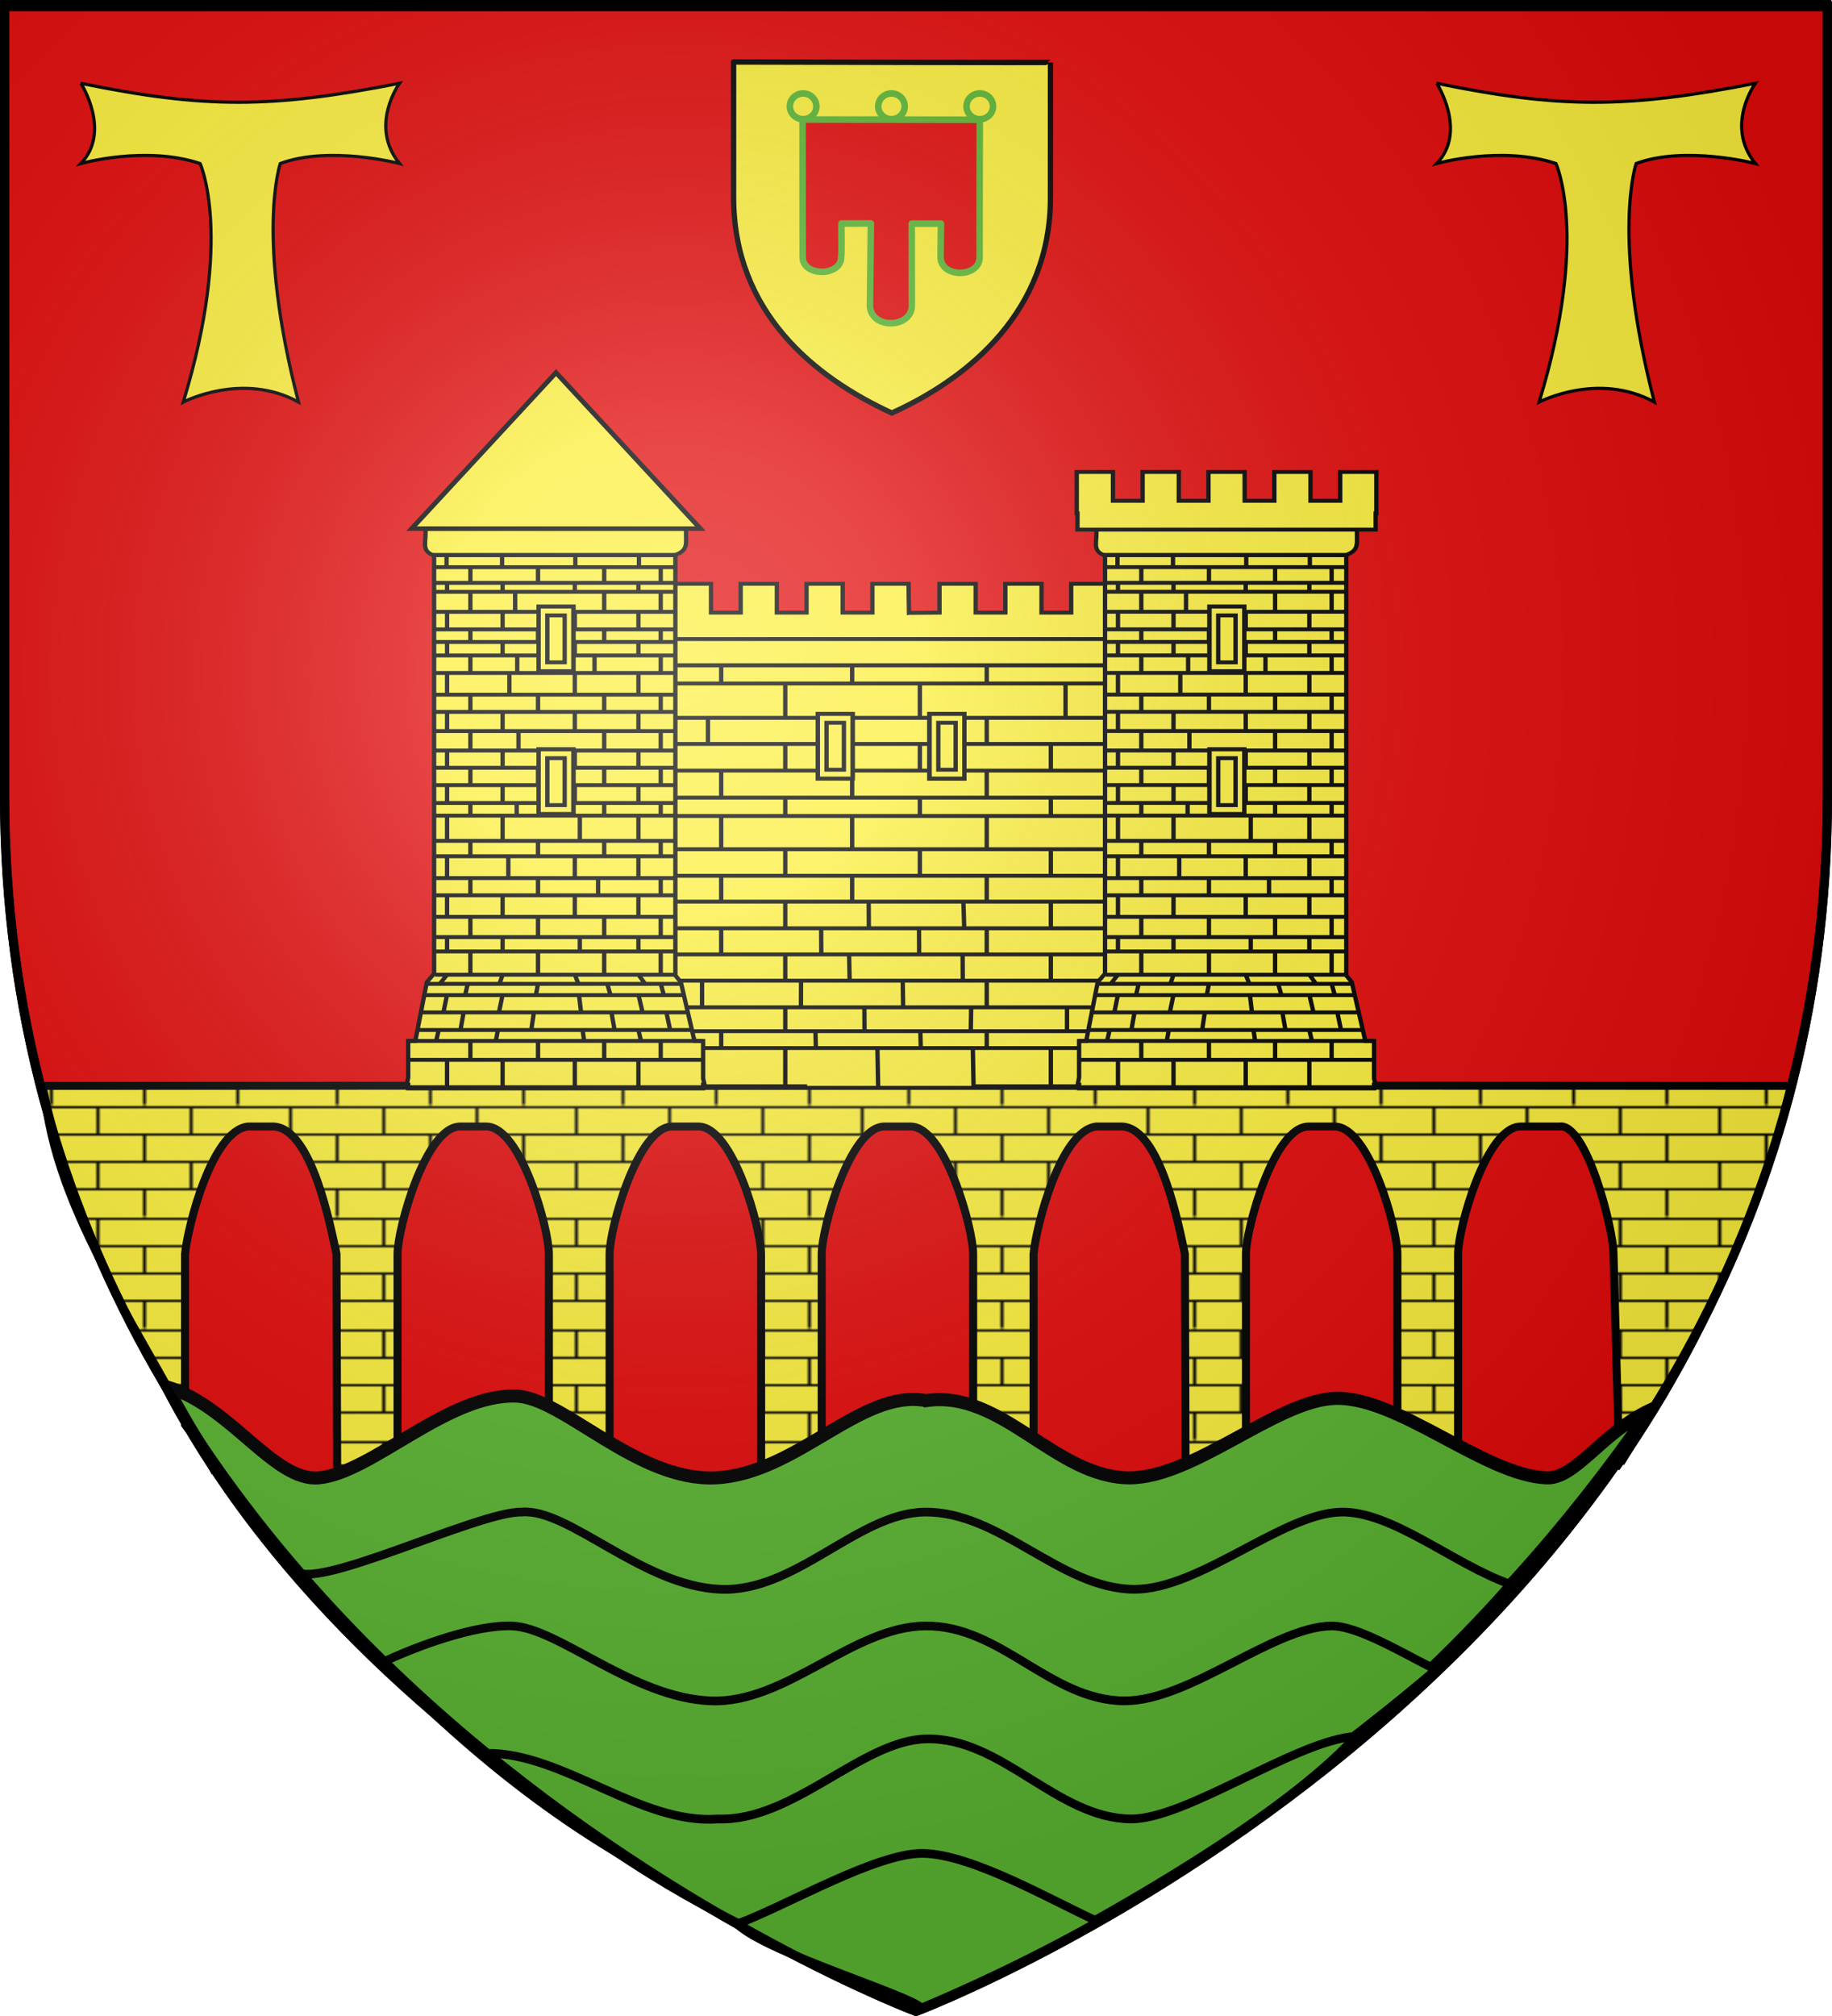
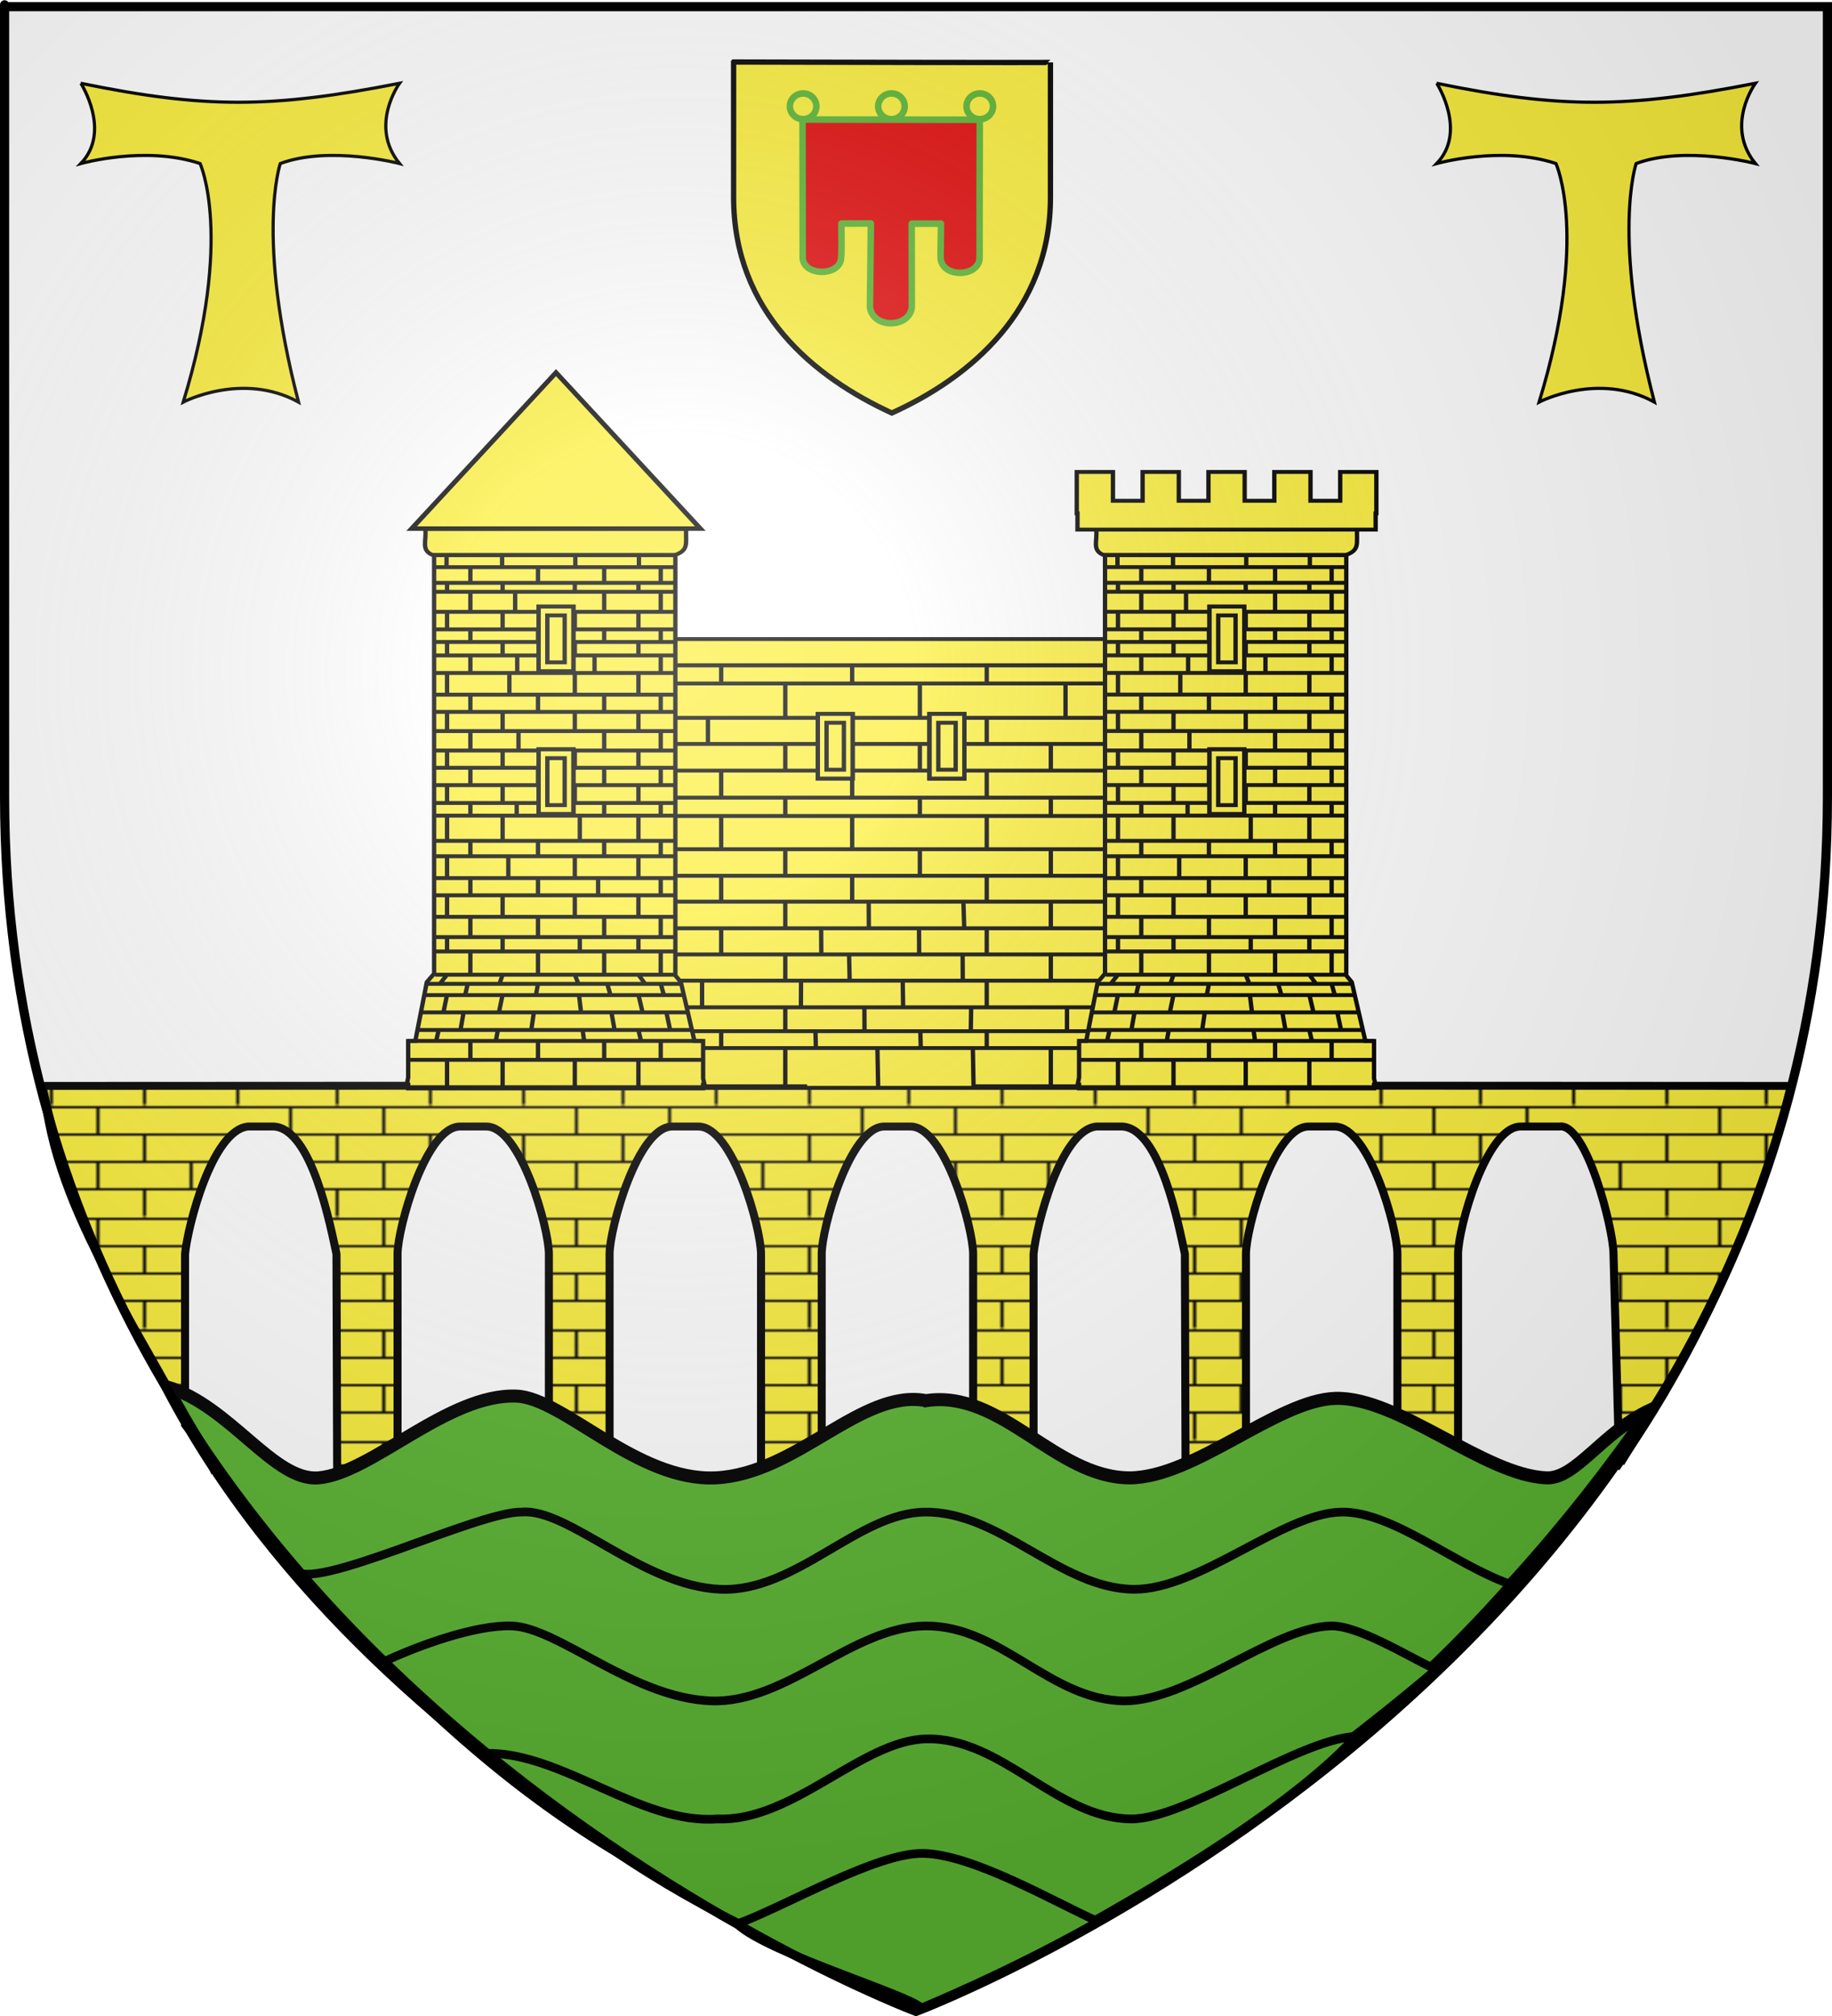
<svg xmlns="http://www.w3.org/2000/svg" xmlns:ns1="http://sodipodi.sourceforge.net/DTD/sodipodi-0.dtd" xmlns:ns2="http://www.inkscape.org/namespaces/inkscape" xmlns:xlink="http://www.w3.org/1999/xlink" height="660" width="600" version="1.0" id="svg2" ns1:version="0.32" ns2:version="0.48.0 r9654" ns1:docname="Blason_ville_fr_Les-Martres-sur-Morge_(Puy-de-Dôme).svg" ns2:export-filename="/Users/olivier/Desktop/Blason Rouge/Blason_Vide_3D.png" ns2:export-xdpi="144" ns2:export-ydpi="144" ns2:output_extension="org.inkscape.output.svg.inkscape">
  <ns1:namedview ns2:window-height="1014" ns2:window-width="1920" ns2:pageshadow="2" ns2:pageopacity="1" guidetolerance="10.0" gridtolerance="10.0" objecttolerance="10.0" borderopacity="1.0" bordercolor="#666666" pagecolor="#ffffff" id="base" showgrid="false" height="660px" ns2:zoom="1.2318182" ns2:cx="300" ns2:cy="330" ns2:window-x="-4" ns2:window-y="-4" ns2:current-layer="layer3" ns2:window-maximized="1" />
  <desc id="desc4">Flag of Canton of Valais (Wallis)</desc>
  <defs id="defs6">
    <pattern ns2:collect="always" xlink:href="#pattern2730" id="pattern5294" patternTransform="matrix(1.112,0,0,0.827,-887.083,927.248)" />
    <ns2:perspective ns1:type="inkscape:persp3d" ns2:vp_x="0 : 330 : 1" ns2:vp_y="0 : 1000 : 0" ns2:vp_z="600 : 330 : 1" ns2:persp3d-origin="300 : 220 : 1" id="perspective2491" />
    <linearGradient id="linearGradient2893">
      <stop style="stop-color:white;stop-opacity:0.314;" offset="0" id="stop2895" />
      <stop id="stop2897" offset="0.19" style="stop-color:white;stop-opacity:0.251;" />
      <stop style="stop-color:#6b6b6b;stop-opacity:0.125;" offset="0.6" id="stop2901" />
      <stop style="stop-color:black;stop-opacity:0.125;" offset="1" id="stop2899" />
    </linearGradient>
    <linearGradient id="linearGradient2885">
      <stop id="stop2887" offset="0" style="stop-color:white;stop-opacity:1;" />
      <stop style="stop-color:white;stop-opacity:1;" offset="0.229" id="stop2891" />
      <stop id="stop2889" offset="1" style="stop-color:black;stop-opacity:1;" />
    </linearGradient>
    <linearGradient id="linearGradient2955">
      <stop id="stop2867" offset="0" style="stop-color:#fd0000;stop-opacity:1;" />
      <stop style="stop-color:#e77275;stop-opacity:0.659;" offset="0.5" id="stop2873" />
      <stop style="stop-color:black;stop-opacity:0.323;" offset="1" id="stop2959" />
    </linearGradient>
    <radialGradient ns2:collect="always" xlink:href="#linearGradient2955" id="radialGradient2961" cx="225.524" cy="218.901" fx="225.524" fy="218.901" r="300" gradientTransform="matrix(-4.167939e-4,2.183,-1.884,-3.599562e-4,615.597,-289.121)" gradientUnits="userSpaceOnUse" />
    <polygon id="star" transform="scale(53,53)" points="0,-1 0.588,0.809 -0.951,-0.309 0.951,-0.309 -0.588,0.809 0,-1 " />
    <clipPath id="clip">
      <path d="M 0,-200 L 0,600 L 300,600 L 300,-200 L 0,-200 z " id="path10" />
    </clipPath>
    <radialGradient ns2:collect="always" xlink:href="#linearGradient2955" id="radialGradient1911" gradientUnits="userSpaceOnUse" gradientTransform="matrix(-4.167939e-4,2.183,-1.884,-3.599562e-4,615.597,-289.121)" cx="225.524" cy="218.901" fx="225.524" fy="218.901" r="300" />
    <radialGradient ns2:collect="always" xlink:href="#linearGradient2955" id="radialGradient2865" gradientUnits="userSpaceOnUse" gradientTransform="matrix(0,1.749,-1.593,-1.049767e-7,551.788,-191.29)" cx="225.524" cy="218.901" fx="225.524" fy="218.901" r="300" />
    <radialGradient ns2:collect="always" xlink:href="#linearGradient2955" id="radialGradient2871" gradientUnits="userSpaceOnUse" gradientTransform="matrix(0,1.386,-1.323,-5.741131e-8,-158.082,-109.541)" cx="225.524" cy="218.901" fx="225.524" fy="218.901" r="300" />
    <radialGradient ns2:collect="always" xlink:href="#linearGradient2893" id="radialGradient3163" gradientUnits="userSpaceOnUse" gradientTransform="matrix(1.353,0,0,1.349,-77.629,-85.747)" cx="221.445" cy="226.331" fx="221.445" fy="226.331" r="300" />
    <radialGradient r="300" fy="226.331" fx="221.445" cy="226.331" cx="221.445" gradientTransform="matrix(1.353,0,0,1.345,814.085,-131.82)" gradientUnits="userSpaceOnUse" id="radialGradient2808" xlink:href="#linearGradient2893-9" ns2:collect="always" />
    <radialGradient r="300" fy="226.331" fx="221.445" cy="226.331" cx="221.445" gradientTransform="matrix(1.353,0,0,1.345,815.585,-133.32)" gradientUnits="userSpaceOnUse" id="radialGradient2805" xlink:href="#linearGradient2893-9" ns2:collect="always" />
    <ns2:perspective ns1:type="inkscape:persp3d" ns2:vp_x="0 : 330 : 1" ns2:vp_y="0 : 1000 : 0" ns2:vp_z="600 : 330 : 1" ns2:persp3d-origin="300 : 220 : 1" id="perspective92" />
    <linearGradient id="linearGradient6146">
      <stop style="stop-color:white;stop-opacity:0.314;" offset="0" id="stop6148" />
      <stop id="stop6150" offset="0.19" style="stop-color:white;stop-opacity:0.251;" />
      <stop style="stop-color:#6b6b6b;stop-opacity:0.125;" offset="0.6" id="stop6152" />
      <stop style="stop-color:black;stop-opacity:0.125;" offset="1" id="stop6154" />
    </linearGradient>
    <radialGradient ns2:collect="always" xlink:href="#linearGradient2893-9" id="radialGradient6156" gradientUnits="userSpaceOnUse" gradientTransform="matrix(1.353,0,0,1.349,-77.629,-85.747)" cx="221.445" cy="226.331" fx="221.445" fy="226.331" r="300" />
    <radialGradient r="300" fy="218.901" fx="225.524" cy="218.901" cx="225.524" gradientTransform="matrix(0,1.386,-1.323,-5.741131e-8,-158.082,-109.541)" gradientUnits="userSpaceOnUse" id="radialGradient6158" xlink:href="#linearGradient2955-2" ns2:collect="always" />
    <radialGradient r="300" fy="218.901" fx="225.524" cy="218.901" cx="225.524" gradientTransform="matrix(0,1.749,-1.593,-1.049767e-7,551.788,-191.29)" gradientUnits="userSpaceOnUse" id="radialGradient6160" xlink:href="#linearGradient2955-2" ns2:collect="always" />
    <radialGradient r="300" fy="218.901" fx="225.524" cy="218.901" cx="225.524" gradientTransform="matrix(-4.167939e-4,2.183,-1.884,-3.599562e-4,615.597,-289.121)" gradientUnits="userSpaceOnUse" id="radialGradient6162" xlink:href="#linearGradient2955-2" ns2:collect="always" />
    <clipPath id="clipPath6164">
-       <path id="path6166" d="M 0,-200 L 0,600 L 300,600 L 300,-200 L 0,-200 z " />
-     </clipPath>
+       </clipPath>
    <polygon points="0,-1 0.588,0.809 -0.951,-0.309 0.951,-0.309 -0.588,0.809 0,-1 " transform="scale(53,53)" id="polygon6168" />
    <radialGradient gradientUnits="userSpaceOnUse" gradientTransform="matrix(-4.167939e-4,2.183,-1.884,-3.599562e-4,615.597,-289.121)" r="300" fy="218.901" fx="225.524" cy="218.901" cx="225.524" id="radialGradient6170" xlink:href="#linearGradient2955-2" ns2:collect="always" />
    <linearGradient id="linearGradient6172">
      <stop style="stop-color:#fd0000;stop-opacity:1;" offset="0" id="stop6174" />
      <stop id="stop6176" offset="0.5" style="stop-color:#e77275;stop-opacity:0.659;" />
      <stop id="stop6178" offset="1" style="stop-color:black;stop-opacity:0.323;" />
    </linearGradient>
    <linearGradient id="linearGradient6180">
      <stop style="stop-color:white;stop-opacity:1;" offset="0" id="stop6182" />
      <stop id="stop6184" offset="0.229" style="stop-color:white;stop-opacity:1;" />
      <stop style="stop-color:black;stop-opacity:1;" offset="1" id="stop6186" />
    </linearGradient>
    <linearGradient id="linearGradient3338">
      <stop id="stop3340" offset="0" style="stop-color:white;stop-opacity:0.314;" />
      <stop style="stop-color:white;stop-opacity:0.251;" offset="0.19" id="stop3342" />
      <stop id="stop3344" offset="0.6" style="stop-color:#6b6b6b;stop-opacity:0.125;" />
      <stop id="stop3346" offset="1" style="stop-color:black;stop-opacity:0.125;" />
    </linearGradient>
    <ns2:perspective id="perspective6193" ns2:persp3d-origin="300 : 219.80208 : 1" ns2:vp_z="600 : 329.70312 : 1" ns2:vp_y="0 : 1000 : 0" ns2:vp_x="0 : 329.70312 : 1" ns1:type="inkscape:persp3d" />
    <ns2:perspective ns1:type="inkscape:persp3d" ns2:vp_x="0 : 330 : 1" ns2:vp_y="0 : 1000 : 0" ns2:vp_z="600 : 330 : 1" ns2:persp3d-origin="300 : 220 : 1" id="perspective85" />
    <linearGradient id="linearGradient5986">
      <stop style="stop-color:#ffffff;stop-opacity:0.314" offset="0" id="stop5988" />
      <stop style="stop-color:#ffffff;stop-opacity:0.251" offset="0.19" id="stop5990" />
      <stop style="stop-color:#6b6b6b;stop-opacity:0.125" offset="0.6" id="stop5992" />
      <stop style="stop-color:#000000;stop-opacity:0.125" offset="1" id="stop5994" />
    </linearGradient>
    <linearGradient id="linearGradient5996">
      <stop style="stop-color:#ffffff;stop-opacity:1" offset="0" id="stop5998" />
      <stop style="stop-color:#ffffff;stop-opacity:1" offset="0.229" id="stop6000" />
      <stop style="stop-color:#000000;stop-opacity:1" offset="1" id="stop6002" />
    </linearGradient>
    <linearGradient id="linearGradient6004">
      <stop style="stop-color:#fd0000;stop-opacity:1" offset="0" id="stop6006" />
      <stop style="stop-color:#e77275;stop-opacity:0.659" offset="0.5" id="stop6008" />
      <stop style="stop-color:#000000;stop-opacity:0.323" offset="1" id="stop6010" />
    </linearGradient>
    <radialGradient cx="225.524" cy="218.901" r="300" fx="225.524" fy="218.901" id="radialGradient6012" xlink:href="#linearGradient2955-2" gradientUnits="userSpaceOnUse" gradientTransform="matrix(-4.167939e-4,2.183,-1.884,-3.599562e-4,615.597,-289.121)" />
    <polygon points="0,-1 0.588,0.809 -0.951,-0.309 0.951,-0.309 -0.588,0.809 0,-1 " transform="scale(53,53)" id="polygon6014" />
    <clipPath id="clipPath6016">
      <path d="M 0,-200 L 0,600 L 300,600 L 300,-200 L 0,-200 z " id="path6018" />
    </clipPath>
    <radialGradient cx="225.524" cy="218.901" r="300" fx="225.524" fy="218.901" id="radialGradient6020" xlink:href="#linearGradient2955-2" gradientUnits="userSpaceOnUse" gradientTransform="matrix(-4.167939e-4,2.183,-1.884,-3.599562e-4,615.597,-289.121)" />
    <radialGradient cx="225.524" cy="218.901" r="300" fx="225.524" fy="218.901" id="radialGradient6022" xlink:href="#linearGradient2955-2" gradientUnits="userSpaceOnUse" gradientTransform="matrix(0,1.749,-1.593,-1.049767e-7,551.788,-191.29)" />
    <radialGradient cx="225.524" cy="218.901" r="300" fx="225.524" fy="218.901" id="radialGradient6024" xlink:href="#linearGradient2955-2" gradientUnits="userSpaceOnUse" gradientTransform="matrix(0,1.386,-1.323,-5.741131e-8,-158.082,-109.541)" />
    <radialGradient cx="221.445" cy="226.331" r="300" fx="221.445" fy="226.331" id="radialGradient6026" xlink:href="#linearGradient2893-9" gradientUnits="userSpaceOnUse" gradientTransform="matrix(1.353,0,0,1.349,-77.629,-85.747)" />
    <ns2:perspective ns1:type="inkscape:persp3d" ns2:vp_x="0 : 330 : 1" ns2:vp_y="0 : 1000 : 0" ns2:vp_z="600 : 330 : 1" ns2:persp3d-origin="300 : 220 : 1" id="perspective95" />
    <linearGradient id="linearGradient4601">
      <stop style="stop-color:white;stop-opacity:0.314;" offset="0" id="stop4603" />
      <stop id="stop4605" offset="0.19" style="stop-color:white;stop-opacity:0.251;" />
      <stop style="stop-color:#6b6b6b;stop-opacity:0.125;" offset="0.6" id="stop4607" />
      <stop style="stop-color:black;stop-opacity:0.125;" offset="1" id="stop4609" />
    </linearGradient>
    <radialGradient ns2:collect="always" xlink:href="#linearGradient2893-9" id="radialGradient4611" gradientUnits="userSpaceOnUse" gradientTransform="matrix(1.353,0,0,1.349,-77.629,-85.747)" cx="221.445" cy="226.331" fx="221.445" fy="226.331" r="300" />
    <radialGradient r="73.516" fy="112.17" fx="154.772" cy="112.17" cx="154.772" gradientTransform="matrix(-0.115,-0.826,1.629,-0.226,199.173,268.13)" gradientUnits="userSpaceOnUse" id="radialGradient9179" xlink:href="#linearGradient8173" ns2:collect="always" />
    <radialGradient r="60.547" fy="70.816" fx="49.017" cy="70.816" cx="49.017" gradientTransform="matrix(1.651,0.376,-0.145,0.637,178.829,27.442)" gradientUnits="userSpaceOnUse" id="radialGradient9177" xlink:href="#linearGradient9154" ns2:collect="always" />
    <radialGradient gradientUnits="userSpaceOnUse" gradientTransform="matrix(1.651,0.376,-0.145,0.637,178.829,27.442)" r="60.547" fy="70.816" fx="49.017" cy="70.816" cx="49.017" id="radialGradient9160" xlink:href="#linearGradient9154" ns2:collect="always" />
    <radialGradient gradientUnits="userSpaceOnUse" gradientTransform="matrix(-0.115,-0.826,1.629,-0.226,199.173,268.13)" r="73.516" fy="112.17" fx="154.772" cy="112.17" cx="154.772" id="radialGradient8179" xlink:href="#linearGradient8173" ns2:collect="always" />
    <radialGradient r="300" fy="226.331" fx="221.445" cy="226.331" cx="221.445" gradientTransform="matrix(1.353,0,0,1.349,174.466,-82.246)" gradientUnits="userSpaceOnUse" id="radialGradient2186" xlink:href="#linearGradient2893-9" ns2:collect="always" />
    <radialGradient gradientTransform="matrix(1.353,0,0,1.349,-77.629,-85.747)" gradientUnits="userSpaceOnUse" xlink:href="#linearGradient2893-9" id="radialGradient25644" fy="226.331" fx="221.445" r="300" cy="226.331" cx="221.445" />
    <linearGradient id="linearGradient25634">
      <stop id="stop25636" offset="0" style="stop-color:#ffffff;stop-opacity:0.314" />
      <stop id="stop25638" offset="0.19" style="stop-color:#ffffff;stop-opacity:0.251" />
      <stop id="stop25640" offset="0.6" style="stop-color:#6b6b6b;stop-opacity:0.125" />
      <stop id="stop25642" offset="1" style="stop-color:#000000;stop-opacity:0.125" />
    </linearGradient>
    <linearGradient id="linearGradient6210">
      <stop style="stop-color:#1e1e1e;stop-opacity:0.588;" offset="0" id="stop6212" />
      <stop style="stop-color:#ffffff;stop-opacity:0.251" offset="0.19" id="stop6214" />
      <stop style="stop-color:#6b6b6b;stop-opacity:0.125" offset="0.6" id="stop6216" />
      <stop style="stop-color:#000000;stop-opacity:0.404" offset="1" id="stop6218" />
    </linearGradient>
    <linearGradient id="linearGradient8173" ns2:collect="always">
      <stop id="stop8175" offset="0" style="stop-color:#000000;stop-opacity:1;" />
      <stop id="stop8177" offset="1" style="stop-color:#000000;stop-opacity:0;" />
    </linearGradient>
    <linearGradient id="linearGradient9154" ns2:collect="always">
      <stop id="stop9156" offset="0" style="stop-color:#000000;stop-opacity:1;" />
      <stop id="stop9158" offset="1" style="stop-color:#000000;stop-opacity:0;" />
    </linearGradient>
    <radialGradient ns2:collect="always" xlink:href="#linearGradient9154" id="radialGradient25701" gradientUnits="userSpaceOnUse" gradientTransform="matrix(1.651,0.376,-0.145,0.637,178.829,27.442)" cx="49.017" cy="70.816" fx="49.017" fy="70.816" r="60.547" />
    <radialGradient ns2:collect="always" xlink:href="#linearGradient8173" id="radialGradient25703" gradientUnits="userSpaceOnUse" gradientTransform="matrix(-0.115,-0.826,1.629,-0.226,199.173,268.13)" cx="154.772" cy="112.17" fx="154.772" fy="112.17" r="73.516" />
    <radialGradient r="300" fy="218.901" fx="225.524" cy="218.901" cx="225.524" gradientTransform="matrix(0,1.386,-1.323,-5.741131e-8,-158.082,-109.541)" gradientUnits="userSpaceOnUse" id="radialGradient4637" xlink:href="#linearGradient2955-2" ns2:collect="always" />
    <radialGradient r="300" fy="218.901" fx="225.524" cy="218.901" cx="225.524" gradientTransform="matrix(0,1.749,-1.593,-1.049767e-7,551.788,-191.29)" gradientUnits="userSpaceOnUse" id="radialGradient4639" xlink:href="#linearGradient2955-2" ns2:collect="always" />
    <radialGradient r="300" fy="218.901" fx="225.524" cy="218.901" cx="225.524" gradientTransform="matrix(-4.167939e-4,2.183,-1.884,-3.599562e-4,615.597,-289.121)" gradientUnits="userSpaceOnUse" id="radialGradient4641" xlink:href="#linearGradient2955-2" ns2:collect="always" />
    <clipPath id="clipPath4643">
      <path id="path4645" d="M 0,-200 L 0,600 L 300,600 L 300,-200 L 0,-200 z " />
    </clipPath>
    <polygon points="0,-1 0.588,0.809 -0.951,-0.309 0.951,-0.309 -0.588,0.809 0,-1 " transform="scale(53,53)" id="polygon4647" />
    <radialGradient gradientUnits="userSpaceOnUse" gradientTransform="matrix(-4.167939e-4,2.183,-1.884,-3.599562e-4,615.597,-289.121)" r="300" fy="218.901" fx="225.524" cy="218.901" cx="225.524" id="radialGradient4649" xlink:href="#linearGradient2955-2" ns2:collect="always" />
    <linearGradient id="linearGradient4651">
      <stop style="stop-color:#fd0000;stop-opacity:1;" offset="0" id="stop4653" />
      <stop id="stop4655" offset="0.5" style="stop-color:#e77275;stop-opacity:0.659;" />
      <stop id="stop4657" offset="1" style="stop-color:black;stop-opacity:0.323;" />
    </linearGradient>
    <linearGradient id="linearGradient4659">
      <stop style="stop-color:white;stop-opacity:1;" offset="0" id="stop4661" />
      <stop id="stop4663" offset="0.229" style="stop-color:white;stop-opacity:1;" />
      <stop style="stop-color:black;stop-opacity:1;" offset="1" id="stop4665" />
    </linearGradient>
    <linearGradient id="linearGradient25791">
      <stop id="stop25793" offset="0" style="stop-color:white;stop-opacity:0.314;" />
      <stop style="stop-color:white;stop-opacity:0.251;" offset="0.19" id="stop25795" />
      <stop id="stop25797" offset="0.6" style="stop-color:#6b6b6b;stop-opacity:0.125;" />
      <stop id="stop25799" offset="1" style="stop-color:black;stop-opacity:0.125;" />
    </linearGradient>
    <radialGradient ns2:collect="always" xlink:href="#linearGradient9154" id="radialGradient2484" gradientUnits="userSpaceOnUse" gradientTransform="matrix(1.651,0.376,-0.145,0.637,178.829,27.442)" cx="49.017" cy="70.816" fx="49.017" fy="70.816" r="60.547" />
    <radialGradient ns2:collect="always" xlink:href="#linearGradient8173" id="radialGradient2486" gradientUnits="userSpaceOnUse" gradientTransform="matrix(-0.115,-0.826,1.629,-0.226,199.173,268.13)" cx="154.772" cy="112.17" fx="154.772" fy="112.17" r="73.516" />
    <radialGradient ns2:collect="always" xlink:href="#linearGradient9154" id="radialGradient2504" gradientUnits="userSpaceOnUse" gradientTransform="matrix(1.651,0.376,-0.145,0.637,178.829,27.442)" cx="49.017" cy="70.816" fx="49.017" fy="70.816" r="60.547" />
    <radialGradient ns2:collect="always" xlink:href="#linearGradient8173" id="radialGradient2506" gradientUnits="userSpaceOnUse" gradientTransform="matrix(-0.115,-0.826,1.629,-0.226,199.173,268.13)" cx="154.772" cy="112.17" fx="154.772" fy="112.17" r="73.516" />
    <radialGradient ns2:collect="always" xlink:href="#linearGradient9154" id="radialGradient2524" gradientUnits="userSpaceOnUse" gradientTransform="matrix(1.651,0.376,-0.145,0.637,178.829,27.442)" cx="49.017" cy="70.816" fx="49.017" fy="70.816" r="60.547" />
    <radialGradient ns2:collect="always" xlink:href="#linearGradient8173" id="radialGradient2526" gradientUnits="userSpaceOnUse" gradientTransform="matrix(-0.115,-0.826,1.629,-0.226,199.173,268.13)" cx="154.772" cy="112.17" fx="154.772" fy="112.17" r="73.516" />
    <ns2:perspective ns1:type="inkscape:persp3d" ns2:vp_x="0 : 329.70312 : 1" ns2:vp_y="0 : 1000 : 0" ns2:vp_z="600 : 329.70312 : 1" ns2:persp3d-origin="300 : 219.80208 : 1" id="perspective32" />
    <linearGradient id="linearGradient2529">
      <stop style="stop-color:white;stop-opacity:0.314;" offset="0" id="stop2531" />
      <stop id="stop2533" offset="0.19" style="stop-color:white;stop-opacity:0.251;" />
      <stop style="stop-color:#6b6b6b;stop-opacity:0.125;" offset="0.6" id="stop2535" />
      <stop style="stop-color:black;stop-opacity:0.125;" offset="1" id="stop2537" />
    </linearGradient>
    <linearGradient id="linearGradient2885-4">
      <stop id="stop2887-2" offset="0" style="stop-color:white;stop-opacity:1;" />
      <stop style="stop-color:white;stop-opacity:1;" offset="0.229" id="stop2891-3" />
      <stop id="stop2889-2" offset="1" style="stop-color:black;stop-opacity:1;" />
    </linearGradient>
    <linearGradient id="linearGradient2955-2">
      <stop id="stop2867-7" offset="0" style="stop-color:#fd0000;stop-opacity:1;" />
      <stop style="stop-color:#e77275;stop-opacity:0.659;" offset="0.5" id="stop2873-6" />
      <stop style="stop-color:black;stop-opacity:0.323;" offset="1" id="stop2959-1" />
    </linearGradient>
    <radialGradient ns2:collect="always" xlink:href="#linearGradient2955-2" id="radialGradient2961-5" cx="225.524" cy="218.901" fx="225.524" fy="218.901" r="300" gradientTransform="matrix(-4.167939e-4,2.183,-1.884,-3.599562e-4,615.597,-289.121)" gradientUnits="userSpaceOnUse" />
    <polygon id="star-1" transform="scale(53,53)" points="0,-1 0.588,0.809 -0.951,-0.309 0.951,-0.309 -0.588,0.809 0,-1 " />
    <clipPath id="clip-7">
      <path d="M 0,-200 L 0,600 L 300,600 L 300,-200 L 0,-200 z " id="path10-1" />
    </clipPath>
    <radialGradient ns2:collect="always" xlink:href="#linearGradient2955-2" id="radialGradient1911-1" gradientUnits="userSpaceOnUse" gradientTransform="matrix(-4.167939e-4,2.183,-1.884,-3.599562e-4,615.597,-289.121)" cx="225.524" cy="218.901" fx="225.524" fy="218.901" r="300" />
    <radialGradient ns2:collect="always" xlink:href="#linearGradient2955-2" id="radialGradient2865-5" gradientUnits="userSpaceOnUse" gradientTransform="matrix(0,1.749,-1.593,-1.049767e-7,551.788,-191.29)" cx="225.524" cy="218.901" fx="225.524" fy="218.901" r="300" />
    <radialGradient ns2:collect="always" xlink:href="#linearGradient2955-2" id="radialGradient2871-5" gradientUnits="userSpaceOnUse" gradientTransform="matrix(0,1.386,-1.323,-5.741131e-8,-158.082,-109.541)" cx="225.524" cy="218.901" fx="225.524" fy="218.901" r="300" />
    <radialGradient gradientTransform="matrix(1.353,0,0,1.345,815.585,-133.32)" gradientUnits="userSpaceOnUse" xlink:href="#linearGradient2893-9" id="radialGradient3163-4" fy="226.331" fx="221.445" r="300" cy="226.331" cx="221.445" />
    <linearGradient id="linearGradient2893-9">
      <stop offset="0" style="stop-color:#ffffff;stop-opacity:0.314" id="stop2895-4" />
      <stop offset="0.19" style="stop-color:#ffffff;stop-opacity:0.251" id="stop2897-8" />
      <stop offset="0.6" style="stop-color:#6b6b6b;stop-opacity:0.125" id="stop2901-8" />
      <stop offset="1" style="stop-color:#000000;stop-opacity:0.125" id="stop2899-2" />
    </linearGradient>
    <ns2:perspective id="perspective49" ns2:persp3d-origin="300 : 220 : 1" ns2:vp_z="600 : 330 : 1" ns2:vp_y="0 : 1000 : 0" ns2:vp_x="0 : 330 : 1" ns1:type="inkscape:persp3d" />
    <ns2:perspective ns1:type="inkscape:persp3d" ns2:vp_x="0 : 0.5 : 1" ns2:vp_y="0 : 1000 : 0" ns2:vp_z="1 : 0.5 : 1" ns2:persp3d-origin="0.5 : 0.33333333 : 1" id="perspective3734" />
    <g id="s">
      <g id="c">
        <path transform="matrix(0.951,0.309,-0.309,0.951,0,-1)" d="M 0,0 0,1 0.5,1 0,0 z" id="t" />
        <use height="540" width="810" y="0" x="0" id="use2144" transform="scale(-1,1)" xlink:href="#t" />
      </g>
      <g id="a">
        <use height="540" width="810" y="0" x="0" id="use2147" transform="matrix(0.309,0.951,-0.951,0.309,0,0)" xlink:href="#c" />
        <use height="540" width="810" y="0" x="0" id="use2149" transform="matrix(-0.809,0.588,-0.588,-0.809,0,0)" xlink:href="#c" />
      </g>
      <use height="540" width="810" y="0" x="0" id="use2151" transform="scale(-1,1)" xlink:href="#a" />
    </g>
    <linearGradient id="linearGradient2893-7">
      <stop id="stop2895-6" offset="0" style="stop-color:white;stop-opacity:0.314;" />
      <stop style="stop-color:white;stop-opacity:0.251;" offset="0.19" id="stop2897-1" />
      <stop id="stop2901-89" offset="0.6" style="stop-color:#6b6b6b;stop-opacity:0.125;" />
      <stop id="stop2899-27" offset="1" style="stop-color:black;stop-opacity:0.125;" />
    </linearGradient>
    <ns2:perspective id="perspective3724" ns2:persp3d-origin="300 : 220 : 1" ns2:vp_z="600 : 330 : 1" ns2:vp_y="0 : 1000 : 0" ns2:vp_x="0 : 330 : 1" ns1:type="inkscape:persp3d" />
    <pattern patternTransform="matrix(1.1,0,0,0.727,-221.078,841.681)" id="pattern3391-8" xlink:href="#pattern9658-8" />
    <pattern xlink:href="#pattern9646-2" id="pattern9658-8" patternTransform="translate(-205,599)" />
    <pattern xlink:href="#pattern15092-4" id="pattern9646-2" patternTransform="translate(514.239,644.769)" />
    <pattern patternUnits="userSpaceOnUse" width="92" height="48.5" patternTransform="translate(-205,599)" id="pattern15092-4">
      <g style="fill:black;fill-opacity:1" id="g15066-5" transform="translate(205,-599)">
        <g style="fill:black;fill-opacity:1" id="g14805-5">
          <path ns1:nodetypes="cc" id="path12865-1" d="M -174.5,623.5 L -174.5,635.5" style="fill:black;fill-opacity:1;fill-rule:evenodd;stroke:black;stroke-width:1;stroke-linecap:butt;stroke-linejoin:miter;stroke-miterlimit:1;stroke-dasharray:none;stroke-opacity:1;display:inline" />
          <path ns1:nodetypes="cc" id="path12867-7" d="M -144.5,623.5 L -144.5,635.5" style="fill:black;fill-opacity:1;fill-rule:evenodd;stroke:black;stroke-width:1;stroke-linecap:butt;stroke-linejoin:miter;stroke-miterlimit:1;stroke-dasharray:none;stroke-opacity:1;display:inline" />
          <path ns1:nodetypes="cc" id="path12869-1" d="M -189.5,611.5 L -189.5,623.5" style="fill:black;fill-opacity:1;fill-rule:evenodd;stroke:black;stroke-width:1;stroke-linecap:butt;stroke-linejoin:miter;stroke-miterlimit:1;stroke-dasharray:none;stroke-opacity:1;display:inline" />
          <path ns1:nodetypes="cc" id="path12871-1" d="M -159.5,611.5 L -159.5,623.5" style="fill:black;fill-opacity:1;fill-rule:evenodd;stroke:black;stroke-width:1;stroke-linecap:butt;stroke-linejoin:miter;stroke-miterlimit:1;stroke-dasharray:none;stroke-opacity:1;display:inline" />
          <path ns1:nodetypes="cc" id="path12873-5" d="M -129.5,611.5 L -129.5,623.5" style="fill:black;fill-opacity:1;fill-rule:evenodd;stroke:black;stroke-width:1;stroke-linecap:butt;stroke-linejoin:miter;stroke-miterlimit:1;stroke-dasharray:none;stroke-opacity:1;display:inline" />
          <path ns1:nodetypes="cc" id="path12875-2" d="M -174.5,599.5 L -174.5,611.5" style="fill:black;fill-opacity:1;fill-rule:evenodd;stroke:black;stroke-width:1;stroke-linecap:butt;stroke-linejoin:miter;stroke-miterlimit:1;stroke-dasharray:none;stroke-opacity:1;display:inline" />
          <path ns1:nodetypes="cc" id="path12877-7" d="M -144.5,599.5 L -144.5,611.5" style="fill:black;fill-opacity:1;fill-rule:evenodd;stroke:black;stroke-width:1;stroke-linecap:butt;stroke-linejoin:miter;stroke-miterlimit:1;stroke-dasharray:none;stroke-opacity:1;display:inline" />
          <path ns1:nodetypes="cc" id="path12879-6" d="M -204.5,623.5 L -204.5,635.5" style="fill:black;fill-opacity:1;fill-rule:evenodd;stroke:black;stroke-width:1;stroke-linecap:butt;stroke-linejoin:miter;stroke-miterlimit:1;stroke-dasharray:none;stroke-opacity:1;display:inline" />
          <path ns1:nodetypes="cc" id="path12881-1" d="M -204.5,599.5 L -204.5,611.5" style="fill:black;fill-opacity:1;fill-rule:evenodd;stroke:black;stroke-width:1;stroke-linecap:butt;stroke-linejoin:miter;stroke-miterlimit:1;stroke-dasharray:none;stroke-opacity:1;display:inline" />
        </g>
        <g style="fill:black;fill-opacity:1" id="g15061-4">
          <path id="path12859-2" d="M -190,635.5 L -190,647.5 L -189,647.5 L -189,635.5 L -190,635.5 z " style="fill:black;fill-opacity:1;fill-rule:evenodd;stroke:none;stroke-width:1;stroke-linecap:butt;stroke-linejoin:miter;stroke-miterlimit:1;stroke-opacity:1" />
          <path id="path12861-3" d="M -160,635.5 L -160,647.5 L -159,647.5 L -159,635.5 L -160,635.5 z " style="fill:black;fill-opacity:1;fill-rule:evenodd;stroke:none;stroke-width:1;stroke-linecap:butt;stroke-linejoin:miter;stroke-miterlimit:1;stroke-dasharray:none;stroke-opacity:1;display:inline" />
          <path id="path12863-2" d="M -130,635.5 L -130,647.5 L -129,647.5 L -129,635.5 L -130,635.5 z " style="fill:black;fill-opacity:1;fill-rule:evenodd;stroke:none;stroke-width:1;stroke-linecap:butt;stroke-linejoin:miter;stroke-miterlimit:1;stroke-dasharray:none;stroke-opacity:1;display:inline" />
        </g>
        <g style="fill:black;fill-opacity:1" id="g15055-2">
          <path ns1:nodetypes="cccsssscc" id="path12885-1" d="M -205,599 L -205,600 L -113.79,600 C -113.727,600 -113.057,600 -113.032,600 C -113.022,600 -113.003,600 -113,600 C -113,600 -113,599 -113,599 C -113.003,599 -113.022,599 -113.032,599 C -113.057,599 -113.727,599 -113.79,599 L -205,599 z " style="fill:black;fill-opacity:1;fill-rule:evenodd;stroke:none;stroke-width:1;stroke-linecap:butt;stroke-linejoin:miter;stroke-miterlimit:0;stroke-opacity:1;display:inline" />
          <path ns1:nodetypes="cccsssscc" id="path12887-6" d="M -205,611 L -205,612 L -113.79,612 C -113.727,612 -113.057,612 -113.032,612 C -113.022,612 -113.003,612 -113,612 C -113,612 -113,611 -113,611 C -113.003,611 -113.022,611 -113.032,611 C -113.057,611 -113.727,611 -113.79,611 L -205,611 z " style="fill:black;fill-opacity:1;fill-rule:evenodd;stroke:none;stroke-width:1;stroke-linecap:butt;stroke-linejoin:miter;stroke-miterlimit:0;stroke-opacity:1;display:inline" />
          <path ns1:nodetypes="cccsssscc" id="path12889-8" d="M -205,623 L -205,624 L -113.79,624 C -113.727,624 -113.057,624 -113.032,624 C -113.022,624 -113.003,624 -113,624 C -113,624 -113,623 -113,623 C -113.003,623 -113.022,623 -113.032,623 C -113.057,623 -113.727,623 -113.79,623 L -205,623 z " style="fill:black;fill-opacity:1;fill-rule:evenodd;stroke:none;stroke-width:1;stroke-linecap:butt;stroke-linejoin:miter;stroke-miterlimit:0;stroke-opacity:1;display:inline" />
          <path ns1:nodetypes="cccsssscc" id="path12891-5" d="M -205,635 L -205,636 L -113.79,636 C -113.727,636 -113.057,636 -113.032,636 C -113.022,636 -113.003,636 -113,636 C -113,636 -113,635 -113,635 C -113.003,635 -113.022,635 -113.032,635 C -113.057,635 -113.727,635 -113.79,635 L -205,635 z " style="fill:black;fill-opacity:1;fill-rule:evenodd;stroke:none;stroke-width:1;stroke-linecap:butt;stroke-linejoin:miter;stroke-miterlimit:0;stroke-opacity:1;display:inline" />
        </g>
      </g>
    </pattern>
    <pattern ns2:collect="always" xlink:href="#pattern3391-8-9" id="pattern2730" patternTransform="matrix(1.1,0,0,0.727,-853.661,583.699)" />
    <pattern patternTransform="matrix(1.1,0,0,0.727,-221.078,841.681)" id="pattern3391-8-9" xlink:href="#pattern9658-8-5" />
    <pattern xlink:href="#pattern9646-2-4" id="pattern9658-8-5" patternTransform="translate(-205,599)" />
    <pattern xlink:href="#pattern15092-4-3" id="pattern9646-2-4" patternTransform="translate(514.239,644.769)" />
    <pattern patternUnits="userSpaceOnUse" width="92" height="48.5" patternTransform="translate(-205,599)" id="pattern15092-4-3">
      <g style="fill:black;fill-opacity:1" id="g15066-5-1" transform="translate(205,-599)">
        <g style="fill:black;fill-opacity:1" id="g14805-5-2">
          <path ns1:nodetypes="cc" id="path12865-1-3" d="M -174.5,623.5 L -174.5,635.5" style="fill:black;fill-opacity:1;fill-rule:evenodd;stroke:black;stroke-width:1;stroke-linecap:butt;stroke-linejoin:miter;stroke-miterlimit:1;stroke-dasharray:none;stroke-opacity:1;display:inline" />
          <path ns1:nodetypes="cc" id="path12867-7-3" d="M -144.5,623.5 L -144.5,635.5" style="fill:black;fill-opacity:1;fill-rule:evenodd;stroke:black;stroke-width:1;stroke-linecap:butt;stroke-linejoin:miter;stroke-miterlimit:1;stroke-dasharray:none;stroke-opacity:1;display:inline" />
          <path ns1:nodetypes="cc" id="path12869-1-4" d="M -189.5,611.5 L -189.5,623.5" style="fill:black;fill-opacity:1;fill-rule:evenodd;stroke:black;stroke-width:1;stroke-linecap:butt;stroke-linejoin:miter;stroke-miterlimit:1;stroke-dasharray:none;stroke-opacity:1;display:inline" />
          <path ns1:nodetypes="cc" id="path12871-1-1" d="M -159.5,611.5 L -159.5,623.5" style="fill:black;fill-opacity:1;fill-rule:evenodd;stroke:black;stroke-width:1;stroke-linecap:butt;stroke-linejoin:miter;stroke-miterlimit:1;stroke-dasharray:none;stroke-opacity:1;display:inline" />
          <path ns1:nodetypes="cc" id="path12873-5-1" d="M -129.5,611.5 L -129.5,623.5" style="fill:black;fill-opacity:1;fill-rule:evenodd;stroke:black;stroke-width:1;stroke-linecap:butt;stroke-linejoin:miter;stroke-miterlimit:1;stroke-dasharray:none;stroke-opacity:1;display:inline" />
          <path ns1:nodetypes="cc" id="path12875-2-3" d="M -174.5,599.5 L -174.5,611.5" style="fill:black;fill-opacity:1;fill-rule:evenodd;stroke:black;stroke-width:1;stroke-linecap:butt;stroke-linejoin:miter;stroke-miterlimit:1;stroke-dasharray:none;stroke-opacity:1;display:inline" />
-           <path ns1:nodetypes="cc" id="path12877-7-8" d="M -144.5,599.5 L -144.5,611.5" style="fill:black;fill-opacity:1;fill-rule:evenodd;stroke:black;stroke-width:1;stroke-linecap:butt;stroke-linejoin:miter;stroke-miterlimit:1;stroke-dasharray:none;stroke-opacity:1;display:inline" />
          <path ns1:nodetypes="cc" id="path12879-6-7" d="M -204.5,623.5 L -204.5,635.5" style="fill:black;fill-opacity:1;fill-rule:evenodd;stroke:black;stroke-width:1;stroke-linecap:butt;stroke-linejoin:miter;stroke-miterlimit:1;stroke-dasharray:none;stroke-opacity:1;display:inline" />
          <path ns1:nodetypes="cc" id="path12881-1-4" d="M -204.5,599.5 L -204.5,611.5" style="fill:black;fill-opacity:1;fill-rule:evenodd;stroke:black;stroke-width:1;stroke-linecap:butt;stroke-linejoin:miter;stroke-miterlimit:1;stroke-dasharray:none;stroke-opacity:1;display:inline" />
        </g>
        <g style="fill:black;fill-opacity:1" id="g15061-4-2">
          <path id="path12859-2-7" d="M -190,635.5 L -190,647.5 L -189,647.5 L -189,635.5 L -190,635.5 z " style="fill:black;fill-opacity:1;fill-rule:evenodd;stroke:none;stroke-width:1;stroke-linecap:butt;stroke-linejoin:miter;stroke-miterlimit:1;stroke-opacity:1" />
          <path id="path12861-3-7" d="M -160,635.5 L -160,647.5 L -159,647.5 L -159,635.5 L -160,635.5 z " style="fill:black;fill-opacity:1;fill-rule:evenodd;stroke:none;stroke-width:1;stroke-linecap:butt;stroke-linejoin:miter;stroke-miterlimit:1;stroke-dasharray:none;stroke-opacity:1;display:inline" />
          <path id="path12863-2-9" d="M -130,635.5 L -130,647.5 L -129,647.5 L -129,635.5 L -130,635.5 z " style="fill:black;fill-opacity:1;fill-rule:evenodd;stroke:none;stroke-width:1;stroke-linecap:butt;stroke-linejoin:miter;stroke-miterlimit:1;stroke-dasharray:none;stroke-opacity:1;display:inline" />
        </g>
        <g style="fill:black;fill-opacity:1" id="g15055-2-3">
          <path ns1:nodetypes="cccsssscc" id="path12885-1-1" d="M -205,599 L -205,600 L -113.79,600 C -113.727,600 -113.057,600 -113.032,600 C -113.022,600 -113.003,600 -113,600 C -113,600 -113,599 -113,599 C -113.003,599 -113.022,599 -113.032,599 C -113.057,599 -113.727,599 -113.79,599 L -205,599 z " style="fill:black;fill-opacity:1;fill-rule:evenodd;stroke:none;stroke-width:1;stroke-linecap:butt;stroke-linejoin:miter;stroke-miterlimit:0;stroke-opacity:1;display:inline" />
          <path ns1:nodetypes="cccsssscc" id="path12887-6-9" d="M -205,611 L -205,612 L -113.79,612 C -113.727,612 -113.057,612 -113.032,612 C -113.022,612 -113.003,612 -113,612 C -113,612 -113,611 -113,611 C -113.003,611 -113.022,611 -113.032,611 C -113.057,611 -113.727,611 -113.79,611 L -205,611 z " style="fill:black;fill-opacity:1;fill-rule:evenodd;stroke:none;stroke-width:1;stroke-linecap:butt;stroke-linejoin:miter;stroke-miterlimit:0;stroke-opacity:1;display:inline" />
          <path ns1:nodetypes="cccsssscc" id="path12889-8-8" d="M -205,623 L -205,624 L -113.79,624 C -113.727,624 -113.057,624 -113.032,624 C -113.022,624 -113.003,624 -113,624 C -113,624 -113,623 -113,623 C -113.003,623 -113.022,623 -113.032,623 C -113.057,623 -113.727,623 -113.79,623 L -205,623 z " style="fill:black;fill-opacity:1;fill-rule:evenodd;stroke:none;stroke-width:1;stroke-linecap:butt;stroke-linejoin:miter;stroke-miterlimit:0;stroke-opacity:1;display:inline" />
          <path ns1:nodetypes="cccsssscc" id="path12891-5-6" d="M -205,635 L -205,636 L -113.79,636 C -113.727,636 -113.057,636 -113.032,636 C -113.022,636 -113.003,636 -113,636 C -113,636 -113,635 -113,635 C -113.003,635 -113.022,635 -113.032,635 C -113.057,635 -113.727,635 -113.79,635 L -205,635 z " style="fill:black;fill-opacity:1;fill-rule:evenodd;stroke:none;stroke-width:1;stroke-linecap:butt;stroke-linejoin:miter;stroke-miterlimit:0;stroke-opacity:1;display:inline" />
        </g>
      </g>
    </pattern>
  </defs>
  <g ns2:groupmode="layer" id="layer3" ns2:label="Fond écu" style="display:inline">
-     <path id="path2855" style="fill:#e20909;fill-opacity:1;fill-rule:evenodd;stroke:#000000;stroke-width:3;stroke-linecap:butt;stroke-linejoin:miter;stroke-miterlimit:4;stroke-opacity:1;stroke-dasharray:none" d="m 300,658.5 c 0,0 298.5,-112.436 298.5,-398.182 0,-285.746 0,-258.818 0,-258.818 l -597,0 0,258.818 C 1.5,546.064 300,658.5 300,658.5 z" ns1:nodetypes="cccccc" ns2:connector-curvature="0" />
    <g id="g6013" transform="matrix(0.915,0,0,0.902,625.519,-72.197)">
      <path ns1:nodetypes="ccccccccccccccccccccccccccccccccccccccccccccccccc" style="fill:#fcef3c;fill-opacity:1;stroke:#000000;stroke-width:2.878;stroke-miterlimit:4;display:inline" id="path2733" d="m -325.71,474.019 -342.711,0.155 c 9.469,47.949 36.694,100.73 62.998,139.149 l -0.683,-0.975 -11.289,-15.245 0,-61.928 c 0.984,-10.232 9.64,-44.722 22.448,-46.259 l 9.313,0 c 13.748,0.733 20.382,36.73 22.448,46.259 l 0.243,77.809 21.614,0 0,-77.809 c 0,-9.217 10.03,-46.259 22.413,-46.259 l 9.348,0 c 12.386,0 22.413,37.044 22.413,46.259 l 0,77.809 21.718,0 0,-77.809 c 0,-9.217 10.062,-46.259 22.448,-46.259 l 9.348,0 c 12.386,0 22.413,37.044 22.413,46.259 l 0,77.809 21.718,0 0,-77.809 c 0,-9.217 10.062,-46.259 22.448,-46.259 l 9.348,0 c 12.386,0 22.413,37.044 22.413,46.259 l 0,77.809 21.614,0 0,-77.809 c 0.984,-10.232 9.605,-44.722 22.413,-46.259 l 9.348,0 c 13.748,0.733 20.347,36.73 22.413,46.259 l 0.243,77.809 21.614,0 0,-77.809 c 0,-9.217 10.03,-46.259 22.413,-46.259 l 9.348,0 c 12.386,0 22.448,37.044 22.448,46.259 l 0,77.809 21.718,0 0,-77.809 c 0,-9.217 10.028,-46.259 22.413,-46.259 l 13.826,0 c 9.607,-1.564 19.366,37.028 19.394,46.259 l 2.013,74.31 -1.116,3.363 c 39.165,-56.091 57.228,-115.453 62.616,-138.675 z" ns2:connector-curvature="0" />
      <path ns1:nodetypes="cccccccccccccccccccccccccccccccccccccccccccccccccc" style="fill:url(#pattern5294);fill-opacity:1;stroke:#000000;stroke-width:2;stroke-miterlimit:4;stroke-opacity:1;stroke-dasharray:none;display:inline" id="path4262" d="m -325.674,474.019 -342.711,0.155 c 3.733,47.261 37.116,89.436 60.561,138.841 l 0.186,-0.349 -9.967,-17.795 0.245,-59.696 c 0.984,-10.232 9.64,-44.722 22.448,-46.259 l 9.313,0 c 13.748,0.733 20.382,36.73 22.448,46.259 l 0.243,77.809 21.614,0 0,-77.809 c 0,-9.217 10.03,-46.259 22.413,-46.259 l 9.348,0 c 12.386,0 22.413,37.044 22.413,46.259 l 0,77.809 21.718,0 0,-77.809 c 0,-9.217 10.062,-46.259 22.448,-46.259 l 9.348,0 c 12.386,0 22.413,37.044 22.413,46.259 l 0,77.809 21.718,0 0,-77.809 c 0,-9.217 10.062,-46.259 22.448,-46.259 l 9.348,0 c 12.386,0 22.413,37.044 22.413,46.259 l 0,77.809 21.614,0 0,-77.809 c 0.984,-10.232 9.605,-44.722 22.413,-46.259 l 9.348,0 c 13.748,0.733 20.347,36.73 22.413,46.259 l 0.243,77.809 21.614,0 0,-77.809 c 0,-9.217 10.03,-46.259 22.413,-46.259 l 9.348,0 c 12.386,0 22.448,37.044 22.448,46.259 l 0,77.809 21.718,0 0,-77.809 c 0,-9.217 10.028,-46.259 22.413,-46.259 l 13.826,0 c 9.607,-1.564 19.366,37.028 19.394,46.259 l 1.699,73.674 1.779,1.455 c 42.522,-69.076 57.525,-121.794 60.034,-136.13 l -283.128,-0.155 z" ns2:connector-curvature="0" />
    </g>
    <g style="fill:#5ab532;display:inline" id="g3574" transform="matrix(1.01,0,0,1,-21.627,231.147)">
      <g transform="matrix(1.24,0,0,1.466,-52.461,-539.404)" id="g6028" style="fill:#5ab532">
        <g id="g6030" style="fill:#5ab532">
          <g transform="translate(-372.85,-47.851)" id="g2402" style="fill:#5ab532">
            <g id="g2813" style="fill:#5ab532">
              <g transform="matrix(0.589,0,0,0.416,447.988,373.387)" style="fill:#5ab532;fill-opacity:1;stroke:#000000;stroke-width:6.059;stroke-miterlimit:4;stroke-opacity:1;stroke-dasharray:none" id="g3444">
                <g transform="matrix(1.821,0,0,2.429,-160.107,-810.332)" style="fill:#5ab532;fill-opacity:1;stroke:#000000;stroke-width:2.881;stroke-miterlimit:4;stroke-opacity:1;stroke-dasharray:none;display:inline" id="g18923">
                  <path ns1:nodetypes="cssscscsscc" d="m 299.192,529.083 c -15.745,-2.703 -31.45,16.197 -51.281,17.062 -19.15,0.836 -37.136,-17.643 -48.562,-18.062 -16.689,-0.613 -35.273,17.027 -48.219,18.062 -10.905,0.873 -21.455,-15.834 -36.897,-20.093 52.269,90.867 181.918,136.614 182.967,136.158 89.042,-38.74 138.853,-79.312 178.494,-131.061 -11.653,4.982 -18.079,15.229 -25.189,14.997 -15.073,-0.493 -36.155,-17.968 -51.5,-17.562 -14.231,0.376 -34.394,17.588 -50.281,17.562 -18.143,-0.121 -31.079,-19.563 -49.531,-17.062 z" style="fill:#5ab532;fill-opacity:1;fill-rule:evenodd;stroke:#000000;stroke-width:2.881;stroke-linecap:butt;stroke-linejoin:miter;stroke-miterlimit:4;stroke-opacity:1;stroke-dasharray:none;display:inline" id="path12658" ns2:connector-curvature="0" />
                  <path ns1:nodetypes="csccccscc" d="m 298.931,553.713 c -16.245,0.139 -31.45,17.697 -49.781,17.062 -19.157,-0.663 -37.167,-18.01 -48.562,-17.062 -10.508,-0.25 -51.64,18.152 -55.334,12.715 59.483,61.116 93.594,71.5 154.292,94.376 0,0 81.437,-28.73 142.08,-91.157 -13.723,-4.35 -28.942,-16.263 -41.382,-15.934 -14.231,0.376 -34.394,17.088 -50.281,17.062 -18.143,-0.121 -32.579,-17.221 -51.031,-17.062 z" style="fill:#5ab532;fill-opacity:1;fill-rule:evenodd;stroke:#000000;stroke-width:1.92;stroke-linecap:butt;stroke-linejoin:miter;stroke-miterlimit:4;stroke-opacity:1;stroke-dasharray:none;display:inline" id="path14471" ns2:connector-curvature="0" />
                  <path ns1:nodetypes="csscccscc" d="m 299.024,578.875 c -17.732,0.146 -33.95,17.197 -52.281,16.562 -19.157,-0.663 -37.133,-16.204 -48.562,-16.562 -8.737,-0.274 -22.779,4.278 -31.65,8.108 49.063,44.95 134.175,72.746 134.175,72.746 0,0 58.009,-21.344 122.788,-71.201 -7.665,-3.388 -19.158,-9.825 -25.657,-9.653 -14.231,0.376 -34.394,16.588 -50.281,16.562 -18.143,-0.121 -30.065,-16.714 -48.531,-16.562 z" style="fill:#5ab532;fill-opacity:1;fill-rule:evenodd;stroke:#000000;stroke-width:1.92;stroke-linecap:butt;stroke-linejoin:miter;stroke-miterlimit:4;stroke-opacity:1;stroke-dasharray:none;display:inline" id="path14451" ns2:connector-curvature="0" />
                  <path ns1:nodetypes="ccccccc" d="m 299.173,603.841 c -15.717,0.367 -32.45,18.322 -50.781,17.688 -18.742,1.305 -37.82,-14.707 -56.31,-14.509 57.037,44.367 97.766,49.631 111.613,54.332 25.732,-11.243 79.568,-37.455 100.263,-58.074 -14.288,0.769 -41.224,18.273 -54.754,18.252 -18.143,-0.121 -31.551,-18.118 -50.031,-17.688 z" style="fill:#5ab532;fill-opacity:1;fill-rule:evenodd;stroke:#000000;stroke-width:1.92;stroke-linecap:butt;stroke-linejoin:miter;stroke-miterlimit:4;stroke-opacity:1;stroke-dasharray:none;display:inline" id="path14461" ns2:connector-curvature="0" />
                  <path ns1:nodetypes="ccccc" d="m 298.485,629.143 c -11.297,-0.17 -33.181,11.493 -45.373,15.619 7.389,6.365 42.396,15.803 44.945,18.532 0,0 20.679,-7.606 43.122,-19.069 -10.654,-4.307 -30.572,-14.9 -42.694,-15.082 z" style="fill:#5ab532;fill-opacity:1;fill-rule:evenodd;stroke:#000000;stroke-width:1.92;stroke-linecap:butt;stroke-linejoin:miter;stroke-miterlimit:4;stroke-opacity:1;stroke-dasharray:none;display:inline" id="path14456" ns2:connector-curvature="0" />
                </g>
              </g>
            </g>
          </g>
        </g>
        <g id="g6041" style="fill:#5ab532" />
      </g>
      <rect y="-36.778" x="853.619" height="0" width="2" id="rect12745" style="fill:#5ab532;fill-opacity:1;fill-rule:evenodd;stroke:#000000;stroke-width:2;stroke-linecap:round;stroke-linejoin:round;stroke-miterlimit:4;stroke-opacity:1;stroke-dasharray:none;stroke-dashoffset:0" />
      <g id="g2315" transform="matrix(0.996,0,0,0.998,599.614,-159.6)" style="fill:#5ab532" />
    </g>
    <g id="g4622" transform="matrix(0.71,0,0,0.639,555.256,81.642)">
-       <path id="path4244" style="fill:#fcef3c;fill-opacity:1;stroke:#000000;stroke-width:2;stroke-miterlimit:4;stroke-opacity:1;stroke-dasharray:none" d="m -362.74,186.237 14.058,-0.131 0,-14.77 16.696,0 0,14.77 13.681,0 0,-14.77 16.696,0 0,14.77 13.681,0 0,-14.77 16.696,0 0,14.77 13.681,0 0,-14.77 16.696,0 0,21.207 -0.326,0 0,8.327 -259.627,0 0,-8.327 -0.332,0 0,-21.207 16.696,0 0,14.77 13.681,0 0,-14.77 16.696,0 0,14.77 13.681,0 0,-14.77 16.696,0 0,14.77 13.681,0 0,-14.77 16.696,0 0,14.77 13.681,0 0,-14.77 16.696,0 0.193,14.901 z" ns1:nodetypes="ccccccccccccccccccccccccccccccccccccccccc" ns2:connector-curvature="0" />
      <path ns1:nodetypes="ccccccc" style="fill:#fcef3c;fill-opacity:1;stroke:#000000;stroke-width:2;stroke-miterlimit:4;stroke-opacity:1;stroke-dasharray:none" d="m -493.114,202.982 0,226.593 81.676,0 80.845,0 81.714,0 0,-226.593 z" id="rect4299" ns2:connector-curvature="0" />
      <path ns1:nodetypes="ccccc" id="path4242" d="m -485.516,199.649 229.121,0 c -0.186,7.708 1.338,10.857 -5.278,13.454 l -220.215,0 c -5.901,-2.505 -2.844,-7.32 -3.628,-13.454 z" style="fill:#fcef3c;fill-opacity:1;stroke:#000000;stroke-width:2;stroke-miterlimit:4;stroke-opacity:1;stroke-dasharray:none" ns2:connector-curvature="0" />
      <path ns2:transform-center-y="-5.493403" ns1:nodetypes="cccccccccccccccccccccccccccccccccccccccccccccccccccccccccccccccccccccccccccccccccccccccccccccccccccccccccccccccccccccccccccccccccccccccccccccccccccccc" d="m -332.728,428.778 80.959,0 m -243.291,-215.675 243.291,0 m -243.291,9.307 243.291,0 m -243.291,17.589 243.291,0 m -243.291,13.378 243.291,0 m -243.291,13.662 243.291,0 m -243.291,13.848 243.291,0 m -243.291,9.403 243.291,0 m -243.291,17.024 243.291,0 m -243.291,13.627 243.291,0 M -495.06,334.185 c 81.097,0 162.194,0 243.291,0 m -243.291,13.652 c 81.097,0 162.194,0 243.291,0 m -243.291,13.378 243.291,0 m -243.291,13.448 243.291,0 m -243.291,13.652 243.291,0 m -243.291,12.235 243.291,0 m -243.291,8.639 243.291,0 m -243.291,19.589 85.33,0 m -70.493,-175.4 0,13.662 m 0,13.543 0,9.596 m 0,17.135 0,13.627 m 0,13.244 0,13.652 m 0,13.378 0,13.448 m 0,13.652 0,12.235 m 0,8.639 0,19.589 m 0,-206.367 0,17.589 m 60.409,13.378 0,13.662 m 0,13.543 0,9.596 m 0,17.135 0,13.627 m 0,13.244 0,13.652 m 0,13.378 0,13.448 m 0,13.652 0,12.235 m 0,8.639 0,19.589 m 0,-206.367 0,17.589 m -35.668,0 0,13.378 m 6.106,13.662 0,13.666 m 0,9.591 0,17.017 m 0,13.627 0,13.244 m 0,13.652 0,13.378 m -8.82,13.448 0,13.652 m 8.82,12.235 0,8.639 m 0,-196.086 0,9.307 m 60.409,17.589 0,13.378 m 0,13.662 0,13.666 m 0,9.591 0,17.017 m 0,13.627 0,13.246 m 0,-121.083 0,9.307 m 91.645,30.967 0,13.662 m 0,13.543 0,9.596 m 0,17.135 0,13.627 m 0,13.244 0,13.652 m 0,13.378 0,13.448 m 7.463,13.652 0,12.235 m -7.463,8.639 0,19.589 m 6.784,-206.367 0,17.589 m -67.194,13.378 0,13.662 m 0,13.543 0,9.596 m 0,17.135 0,13.627 m 0,-98.53 0,17.589 m 91.257,0 0,13.378 m 0,13.662 0,13.666 m 0,9.591 0,17.017 m 0,13.627 0,13.244 m 0,13.652 0,13.378 m 0,13.448 0,13.652 m 0,12.235 0,8.639 m 0,-196.086 0,9.307 m -60.41,17.589 0,13.378 m 0,13.662 0,13.666 m 0,9.591 0,17.017 m 0,13.627 0,13.244 m 0,13.652 0,13.378 m 0,13.448 0,13.652 m 0,12.235 0,8.639 m 0,-196.086 0,9.307" style="fill:#fcef3c;stroke:#000000;stroke-width:2;stroke-linecap:butt;stroke-linejoin:miter;stroke-miterlimit:4;stroke-opacity:1;stroke-dasharray:none" id="path10111" ns2:connector-curvature="0" />
      <path id="rect6802" d="m -581.8,140.706 0,230.351 -3.365,4.338 -5.311,30.145 -3.286,0 0,18.689 -0.644,3.662 0.644,0 0,1.987 136.054,0 0,-1.987 0.644,0 -0.644,-3.091 0,-19.261 -4.009,0 -6.27,-30.145 -2.524,-3.403 0,-231.286 -111.289,0 z" style="fill:#fcef3c;fill-opacity:1;stroke:#000000;stroke-width:2;stroke-miterlimit:4;stroke-opacity:1;stroke-dasharray:none" ns2:connector-curvature="0" />
      <path ns1:nodetypes="ccccc" id="rect6805" d="m -585.895,143.223 120.32,0 c -0.186,7.708 1.338,10.857 -5.278,13.454 l -111.414,0 c -5.901,-2.506 -2.844,-7.32 -3.628,-13.454 z" style="fill:#fcef3c;fill-opacity:1;stroke:#000000;stroke-width:2;stroke-miterlimit:4;stroke-opacity:1;stroke-dasharray:none" ns2:connector-curvature="0" />
      <path ns1:nodetypes="cccccccccccccccccccccccccccccccccccccccccccccccccccccccccccccccccccccccccccccccccccccccccccccccccccccccccccccccccccccccccccccccccccccccccccccccccccccccccccccccccccccccccccccccccccccccccccccccccccccccccccccccccccccccccccccccccccccccccccccccccccccccccccccccccccccccccccccccccccccccccccccccccccccccccccccccccccccccccccc" d="m -581.402,303.031 110.249,0 m -110.715,7.897 111.182,0 m -111.182,11.192 110.948,0 m -110.948,8.81 110.948,0 m -110.948,11.044 110.715,0 m -110.715,10.35 111.415,0 m -110.948,7.362 110.715,0 m -110.715,11.928 110.715,0 m -114.546,4.679 117.185,0 m -118.384,5.761 119.823,0 m -121.489,8.872 123.168,0 m -124.614,9.01 126.773,0 m -131.31,5.616 136.353,0 m -135.421,9.681 135.654,0 m -135.421,14.027 135.188,0 m -118.096,-57.645 -3.358,4.679 m 3.358,5.56 -1.679,9 m -2.159,9.083 -1.199,5.616 m 5.037,9.681 0,14.027 m 0,-76.935 0,7.362 m 0,-28.756 0,11.044 m 0,-31.046 0,11.192 m 25.613,49.493 -1.439,4.679 m 1.439,5.56 -1.679,9 m -0.48,9.083 -0.959,5.616 m 3.118,9.681 0,14.027 m 0,-76.935 0,7.362 m 0,-28.756 0,11.044 m 2.637,-31.046 0,11.192 m -17.502,37.565 0,11.928 m -1.199,4.679 -1.199,5.641 m -0.72,8.997 -1.439,9.005 m 4.557,5.616 0,9.681 m 0,-73.257 0,10.35 m 0,-30.203 0,8.81 m 0,-27.898 0,7.897 m 31.207,48.757 0,11.928 m 0,4.679 -0.959,5.641 m -0.959,8.997 -1.199,9.005 m 3.118,5.616 0,9.681 m 0,-73.257 0,10.35 m 0,-30.203 0,8.81 m 0,-27.898 0,7.897 m 46.315,60.685 3.118,4.679 m -3.118,5.56 1.919,9 m -1.919,9.083 1.199,5.616 m -1.199,9.681 0,14.027 m 0,-76.935 0,7.362 m 0,-28.756 0,11.044 m 0,-31.046 0,11.192 m -29.342,49.493 1.679,4.679 m 0.24,5.56 0.959,9 m 0.72,9.083 0.72,5.616 m -4.317,9.681 0,14.027 m 2.307,-76.935 0,7.362 m -2.307,-28.756 0,11.044 m 0,-31.046 0,11.192 m 39.624,37.565 0,11.928 m 0,4.679 1.439,5.641 m 1.199,8.997 1.698,9.005 m -4.337,5.616 0,9.681 m 0,-73.257 0,10.35 m 0,-30.203 0,8.81 m 0,-27.898 0,7.897 m -26.079,48.757 0,11.928 m 1.439,4.679 1.439,5.641 m 0.48,8.997 1.439,9.005 m -4.797,5.616 0,9.681 m 0,-73.257 0,10.35 m -2.802,-30.203 0,8.81 m 2.802,-27.898 0,7.897 m -78.518,-27.316 110.948,0 m -111.556,-127.029 112.495,0 m -112.495,6.212 112.015,0 m -111.511,8.032 111.139,0 m -111.035,4.574 110.715,0 m -110.715,10.262 110.948,0 m -110.948,8.99 110.715,0 m -110.715,6.472 110.948,0 m -110.948,6.876 111.182,0 m -110.948,8.99 111.182,0 m -111.415,11.109 111.415,0 m -111.881,8.816 111.881,0 m -111.415,9.86 110.948,0 m -111.182,9.955 111.648,0 m -111.648,8.839 111.648,0 m -111.648,8.879 111.415,0 m -105.37,-118.066 0,6.34 m 0.233,8.105 0,4.574 m 0,10.262 0,8.99 m 0,6.472 0,6.876 m 0,8.99 0,11.109 m 0,8.816 0,9.86 m 0,9.955 0,8.839 m 0,8.879 0,9.163 m 0,6.217 0,12.657 m 25.38,-146.103 0,6.34 m 0.233,8.105 0,4.574 m 0,10.262 0,8.99 m 0,6.472 0,6.876 m 3.132,8.99 0,11.109 m -3.132,8.816 0,9.86 m 0,9.955 0,8.839 m 0,8.879 0,9.163 m 0,6.217 0,12.657 m -14.852,-139.685 -0.012,8.027 m 0,4.574 0,10.262 m 0,8.99 0,6.472 m 0,6.876 0,8.99 m 0,11.109 0,8.816 m 0,9.86 0,9.955 m 0,8.839 0,8.879 m 0,9.163 0,6.217 m 31.207,-127.028 0,8.027 m -10.554,4.574 0,10.262 m 10.554,8.99 0,6.472 m -9.594,6.876 0,8.99 m 9.594,11.109 0,8.816 m -9.007,9.86 0,9.955 m 9.007,8.839 0,8.879 m -9.834,9.163 0,6.217 m 56.383,-133.446 0,6.34 m -0.233,8.105 0,4.574 m 0,10.262 0,8.99 m 0,6.472 0,6.876 m 0,8.99 0,11.109 m 0,8.816 0,9.86 m 0,9.955 0,8.839 m 0,8.879 0,9.163 m 0,6.217 0,12.657 m -29.109,-146.103 0,6.34 m -0.233,8.105 0,4.574 m 0,10.262 0,8.99 m 0,6.472 0,6.876 m 0,8.99 0,11.109 m 0,8.816 0,9.86 m 0,9.955 0,8.839 m 0,8.879 0,9.163 m 2.307,6.217 0,12.657 m 37.317,-139.685 0,8.027 m 0,4.574 0,10.262 m 0,8.99 0,6.472 m 0,6.876 0,8.99 m 0,11.109 0,8.816 m 0,9.86 0,9.955 m 0,8.839 0,8.879 m 0,9.163 0,6.217 m -26.079,-127.028 0,8.027 m 0,4.574 0,10.262 m 0,8.99 0,6.472 m -4.45,6.876 0,8.99 m 4.45,11.109 0,8.816 m 0,9.86 0,9.955 m 0,8.839 0,8.879 m 0,9.163 0,6.217 m -78.285,0.205 110.715,0" style="fill:#fcef3c;fill-opacity:1;fill-rule:evenodd;stroke:#000000;stroke-width:2;stroke-linecap:butt;stroke-linejoin:miter;stroke-miterlimit:4;stroke-opacity:1;stroke-dasharray:none" id="path2804" ns2:connector-curvature="0" />
      <path ns1:nodetypes="ccccc" style="fill:#fcef3c;fill-opacity:1;stroke:#000000;stroke-width:2;stroke-miterlimit:4;stroke-opacity:1;stroke-dasharray:none" d="m -533.599,182.999 0,33.102 16.041,0 0,-33.102 -16.041,0 z" id="path2465" ns2:connector-curvature="0" />
      <path id="rect2462" d="m -533.599,182.999 0,33.102 16.041,0 0,-33.102 -16.041,0 z m 4.024,4.524 7.994,0 0,24.053 -7.994,0 0,-24.053 z" style="fill:#fcef3c;fill-opacity:1;stroke:#000000;stroke-width:2;stroke-miterlimit:4;stroke-opacity:1;stroke-dasharray:none" ns2:connector-curvature="0" />
      <path id="path2473" d="m -533.599,256.148 0,33.102 16.041,0 0,-33.102 -16.041,0 z" style="fill:#fcef3c;fill-opacity:1;stroke:#000000;stroke-width:2;stroke-miterlimit:4;stroke-opacity:1;stroke-dasharray:none" ns1:nodetypes="ccccc" ns2:connector-curvature="0" />
      <path style="fill:#fcef3c;fill-opacity:1;stroke:#000000;stroke-width:2;stroke-miterlimit:4;stroke-opacity:1;stroke-dasharray:none" d="m -533.599,256.148 0,33.102 16.041,0 0,-33.102 -16.041,0 z m 4.024,4.524 7.994,0 0,24.053 -7.994,0 0,-24.053 z" id="path2475" ns2:connector-curvature="0" />
      <path style="fill:#fcef3c;fill-opacity:1;stroke:#000000;stroke-width:2;stroke-miterlimit:4;stroke-opacity:1;stroke-dasharray:none" d="m -272.322,140.706 0,230.351 -3.365,4.338 -5.311,30.145 -3.286,0 0,18.689 -0.644,3.662 0.644,0 0,1.987 136.054,0 0,-1.987 0.644,0 -0.644,-3.091 0,-19.261 -4.009,0 -6.27,-30.145 -2.524,-3.403 0,-231.286 -111.289,0 z" id="path4222" ns2:connector-curvature="0" />
      <path style="fill:#fcef3c;fill-opacity:1;stroke:#000000;stroke-width:2;stroke-miterlimit:4;stroke-opacity:1;stroke-dasharray:none" d="m -276.417,143.223 120.32,0 c -0.186,7.708 1.338,10.857 -5.278,13.454 l -111.414,0 c -5.901,-2.506 -2.844,-7.32 -3.628,-13.454 z" id="path4224" ns1:nodetypes="ccccc" ns2:connector-curvature="0" />
      <path style="fill:#fcef3c;fill-opacity:1;stroke:#000000;stroke-width:2;stroke-miterlimit:4;stroke-opacity:1;stroke-dasharray:none" d="m -285.36,114.033 0,21.207 0.332,0 0,8.327 137.548,0 0,-8.327 0.325,0 0,-21.207 -16.696,0 0,14.77 -13.681,0 0,-14.77 -16.696,0 0,14.77 -13.681,0 0,-14.77 -16.696,0 0,14.77 -13.681,0 0,-14.77 -16.696,0 0,14.77 -13.681,0 0,-14.77 -16.696,0 z" id="path4226" ns2:connector-curvature="0" />
      <path id="path4228" style="fill:#fcef3c;fill-opacity:1;fill-rule:evenodd;stroke:#000000;stroke-width:2;stroke-linecap:butt;stroke-linejoin:miter;stroke-miterlimit:4;stroke-opacity:1;stroke-dasharray:none" d="m -271.924,303.031 110.249,0 m -110.715,7.897 111.182,0 m -111.182,11.192 110.948,0 m -110.948,8.81 110.948,0 m -110.948,11.044 110.715,0 m -110.715,10.35 111.415,0 m -110.948,7.362 110.715,0 m -110.715,11.928 110.715,0 m -114.546,4.679 117.185,0 m -118.384,5.761 119.823,0 m -121.489,8.872 123.168,0 m -124.614,9.01 126.773,0 m -131.31,5.616 136.353,0 m -135.421,9.681 135.654,0 m -135.421,14.027 135.188,0 m -118.096,-57.645 -3.358,4.679 m 3.358,5.56 -1.679,9 m -2.159,9.083 -1.199,5.616 m 5.037,9.681 0,14.027 m 0,-76.935 0,7.362 m 0,-28.756 0,11.044 m 0,-31.046 0,11.192 m 25.613,49.493 -1.439,4.679 m 1.439,5.56 -1.679,9 m -0.48,9.083 -0.959,5.616 m 3.118,9.681 0,14.027 m 0,-76.935 0,7.362 m 0,-28.756 0,11.044 m 2.637,-31.046 0,11.192 m -17.502,37.565 0,11.928 m -1.199,4.679 -1.199,5.641 m -0.72,8.997 -1.439,9.005 m 4.557,5.616 0,9.681 m 0,-73.257 0,10.35 m 0,-30.203 0,8.81 m 0,-27.898 0,7.897 m 31.207,48.757 0,11.928 m 0,4.679 -0.959,5.641 m -0.959,8.997 -1.199,9.005 m 3.118,5.616 0,9.681 m 0,-73.257 0,10.35 m 0,-30.203 0,8.81 m 0,-27.898 0,7.897 m 46.315,60.685 3.118,4.679 m -3.118,5.56 1.919,9 m -1.919,9.083 1.199,5.616 m -1.199,9.681 0,14.027 m 0,-76.935 0,7.362 m 0,-28.756 0,11.044 m 0,-31.046 0,11.192 m -29.342,49.493 1.679,4.679 m 0.24,5.56 0.959,9 m 0.72,9.083 0.72,5.616 m -4.317,9.681 0,14.027 m 2.307,-76.935 0,7.362 m -2.307,-28.756 0,11.044 m 0,-31.046 0,11.192 m 39.624,37.565 0,11.928 m 0,4.679 1.439,5.641 m 1.199,8.997 1.698,9.005 m -4.337,5.616 0,9.681 m 0,-73.257 0,10.35 m 0,-30.203 0,8.81 m 0,-27.898 0,7.897 m -26.079,48.757 0,11.928 m 1.439,4.679 1.439,5.641 m 0.48,8.997 1.439,9.005 m -4.797,5.616 0,9.681 m 0,-73.257 0,10.35 m -2.802,-30.203 0,8.81 m 2.802,-27.898 0,7.897 M -272.39,283.611 l 110.948,0 m -111.556,-127.029 112.495,0 m -112.495,6.212 112.015,0 m -111.511,8.032 111.139,0 m -111.035,4.574 110.715,0 M -272.39,185.662 l 110.948,0 m -110.948,8.99 110.715,0 m -110.715,6.472 110.948,0 m -110.948,6.876 111.182,0 m -110.948,8.99 111.182,0 m -111.415,11.109 111.415,0 m -111.881,8.816 111.881,0 m -111.415,9.86 110.948,0 m -111.182,9.955 111.648,0 m -111.648,8.839 111.648,0 m -111.648,8.879 111.415,0 m -105.37,-118.066 0,6.34 m 0.233,8.105 0,4.574 m 0,10.262 0,8.99 m 0,6.472 0,6.876 m 0,8.99 0,11.109 m 0,8.816 0,9.86 m 0,9.955 0,8.839 m 0,8.879 0,9.163 m 0,6.217 0,12.657 m 25.38,-146.103 0,6.34 m 0.233,8.105 0,4.574 m 0,10.262 0,8.99 m 0,6.472 0,6.876 m 3.132,8.99 0,11.109 m -3.132,8.816 0,9.86 m 0,9.955 0,8.839 m 0,8.879 0,9.163 m 0,6.217 0,12.657 m -14.852,-139.685 -0.012,8.027 m 0,4.574 0,10.262 m 0,8.99 0,6.472 m 0,6.876 0,8.99 m 0,11.109 0,8.816 m 0,9.86 0,9.955 m 0,8.839 0,8.879 m 0,9.163 0,6.217 m 31.207,-127.028 0,8.027 m -10.554,4.574 0,10.262 m 10.554,8.99 0,6.472 m -9.594,6.876 0,8.99 m 9.594,11.109 0,8.816 m -9.007,9.86 0,9.955 m 9.007,8.839 0,8.879 m -9.834,9.163 0,6.217 m 56.383,-133.446 0,6.34 m -0.233,8.105 0,4.574 m 0,10.262 0,8.99 m 0,6.472 0,6.876 m 0,8.99 0,11.109 m 0,8.816 0,9.86 m 0,9.955 0,8.839 m 0,8.879 0,9.163 m 0,6.217 0,12.657 m -29.109,-146.103 0,6.34 m -0.233,8.105 0,4.574 m 0,10.262 0,8.99 m 0,6.472 0,6.876 m 0,8.99 0,11.109 m 0,8.816 0,9.86 m 0,9.955 0,8.839 m 0,8.879 0,9.163 m 2.307,6.217 0,12.657 m 37.317,-139.685 0,8.027 m 0,4.574 0,10.262 m 0,8.99 0,6.472 m 0,6.876 0,8.99 m 0,11.109 0,8.816 m 0,9.86 0,9.955 m 0,8.839 0,8.879 m 0,9.163 0,6.217 m -26.079,-127.028 0,8.027 m 0,4.574 0,10.262 m 0,8.99 0,6.472 m -4.45,6.876 0,8.99 m 4.45,11.109 0,8.816 m 0,9.86 0,9.955 m 0,8.839 0,8.879 m 0,9.163 0,6.217 m -78.285,0.205 110.715,0" ns1:nodetypes="cccccccccccccccccccccccccccccccccccccccccccccccccccccccccccccccccccccccccccccccccccccccccccccccccccccccccccccccccccccccccccccccccccccccccccccccccccccccccccccccccccccccccccccccccccccccccccccccccccccccccccccccccccccccccccccccccccccccccccccccccccccccccccccccccccccccccccccccccccccccccccccccccccccccccccccccccccccccccccc" ns2:connector-curvature="0" />
      <path id="path4230" d="m -224.121,182.999 0,33.102 16.041,0 0,-33.102 -16.041,0 z" style="fill:#fcef3c;fill-opacity:1;stroke:#000000;stroke-width:2;stroke-miterlimit:4;stroke-opacity:1;stroke-dasharray:none" ns1:nodetypes="ccccc" ns2:connector-curvature="0" />
      <path style="fill:#fcef3c;fill-opacity:1;stroke:#000000;stroke-width:2;stroke-miterlimit:4;stroke-opacity:1;stroke-dasharray:none" d="m -224.121,182.999 0,33.102 16.041,0 0,-33.102 -16.041,0 z m 4.024,4.524 7.994,0 0,24.053 -7.994,0 0,-24.053 z" id="path4232" ns2:connector-curvature="0" />
      <path ns1:nodetypes="ccccc" style="fill:#fcef3c;fill-opacity:1;stroke:#000000;stroke-width:2;stroke-miterlimit:4;stroke-opacity:1;stroke-dasharray:none" d="m -224.121,256.148 0,33.102 16.041,0 0,-33.102 -16.041,0 z" id="path4234" ns2:connector-curvature="0" />
      <path id="path4236" d="m -224.121,256.148 0,33.102 16.041,0 0,-33.102 -16.041,0 z m 4.024,4.524 7.994,0 0,24.053 -7.994,0 0,-24.053 z" style="fill:#fcef3c;fill-opacity:1;stroke:#000000;stroke-width:2;stroke-miterlimit:4;stroke-opacity:1;stroke-dasharray:none" ns2:connector-curvature="0" />
      <path ns1:nodetypes="ccccc" style="fill:#fcef3c;fill-opacity:1;stroke:#000000;stroke-width:2;stroke-miterlimit:4;stroke-opacity:1;stroke-dasharray:none" d="m -404.797,238.007 0,33.102 16.041,0 0,-33.102 -16.041,0 z" id="path4248" ns2:connector-curvature="0" />
      <path id="path4250" d="m -404.797,238.007 0,33.102 16.041,0 0,-33.102 -16.041,0 z m 4.024,4.524 7.994,0 0,24.053 -7.994,0 0,-24.053 z" style="fill:#fcef3c;fill-opacity:1;stroke:#000000;stroke-width:2;stroke-miterlimit:4;stroke-opacity:1;stroke-dasharray:none" ns2:connector-curvature="0" />
      <path id="path4252" d="m -353.237,238.007 0,33.102 16.041,0 0,-33.102 -16.041,0 z" style="fill:#fcef3c;fill-opacity:1;stroke:#000000;stroke-width:2;stroke-miterlimit:4;stroke-opacity:1;stroke-dasharray:none" ns1:nodetypes="ccccc" ns2:connector-curvature="0" />
      <path style="fill:#fcef3c;fill-opacity:1;stroke:#000000;stroke-width:2;stroke-miterlimit:4;stroke-opacity:1;stroke-dasharray:none" d="m -353.237,238.007 0,33.102 16.041,0 0,-33.102 -16.041,0 z m 4.024,4.525 7.994,0 0,24.053 -7.994,0 0,-24.053 z" id="path4254" ns2:connector-curvature="0" />
      <path ns1:nodetypes="ccccc" style="fill:#fcef3c;fill-opacity:1;stroke:#000000;stroke-width:2;stroke-miterlimit:4;stroke-opacity:1;stroke-dasharray:none" d="m -353.237,238.007 0,33.102 16.041,0 0,-33.102 -16.041,0 z" id="path4293" ns2:connector-curvature="0" />
      <path id="path4295" d="m -353.237,238.007 0,33.102 16.041,0 0,-33.102 -16.041,0 z m 4.024,4.525 7.994,0 0,24.053 -7.994,0 0,-24.053 z" style="fill:#fcef3c;fill-opacity:1;stroke:#000000;stroke-width:2;stroke-miterlimit:4;stroke-opacity:1;stroke-dasharray:none" ns2:connector-curvature="0" />
      <path ns1:nodetypes="cc" ns2:connector-curvature="0" id="path6063" d="m -381.34,334.239 0.071,13.63" style="fill:none;stroke:#000000;stroke-width:2;stroke-linecap:butt;stroke-linejoin:miter;stroke-miterlimit:4;stroke-opacity:1;stroke-dasharray:none" />
      <path ns1:nodetypes="cc" ns2:connector-curvature="0" id="path6063-0" d="m -337.648,333.982 0.392,14.172" style="fill:none;stroke:#000000;stroke-width:2;stroke-linecap:butt;stroke-linejoin:miter;stroke-miterlimit:4;stroke-opacity:1;stroke-dasharray:none;display:inline" />
      <path ns1:nodetypes="cc" ns2:connector-curvature="0" id="path6063-2" d="m -390.389,361.133 0.27,13.216" style="fill:none;stroke:#000000;stroke-width:2;stroke-linecap:butt;stroke-linejoin:miter;stroke-miterlimit:4;stroke-opacity:1;stroke-dasharray:none;display:inline" />
      <path ns1:nodetypes="cc" ns2:connector-curvature="0" id="path6063-8" d="m -403.267,347.66 0.071,13.902" style="fill:none;stroke:#000000;stroke-width:2;stroke-linecap:butt;stroke-linejoin:miter;stroke-miterlimit:4;stroke-opacity:1;stroke-dasharray:none;display:inline" />
      <path ns2:transform-center-y="1.5045954" ns2:transform-center-x="2.4449675" ns1:nodetypes="cc" ns2:connector-curvature="0" id="path6063-8-6" d="m -358.129,348.137 0.071,13.237" style="fill:none;stroke:#000000;stroke-width:2;stroke-linecap:butt;stroke-linejoin:miter;stroke-miterlimit:4;stroke-opacity:1;stroke-dasharray:none;display:inline" />
      <path ns1:nodetypes="cc" ns2:connector-curvature="0" id="path6063-8-0" d="m -338.005,361.678 0.071,13.237" style="fill:none;stroke:#000000;stroke-width:2;stroke-linecap:butt;stroke-linejoin:miter;stroke-miterlimit:4;stroke-opacity:1;stroke-dasharray:none;display:inline" />
      <path ns1:nodetypes="cc" ns2:connector-curvature="0" id="path6063-8-2" d="M -412.538,374.421 -412.6,388.456" style="fill:none;stroke:#000000;stroke-width:2;stroke-linecap:butt;stroke-linejoin:miter;stroke-miterlimit:4;stroke-opacity:1;stroke-dasharray:none;display:inline" />
      <path ns1:nodetypes="cc" ns2:connector-curvature="0" id="path6063-8-4" d="m -365.652,374.655 0.204,13.503" style="fill:none;stroke:#000000;stroke-width:2;stroke-linecap:butt;stroke-linejoin:miter;stroke-miterlimit:4;stroke-opacity:1;stroke-dasharray:none;display:inline" />
      <path ns1:nodetypes="cc" ns2:connector-curvature="0" id="path6063-8-8" d="m -383.331,388.196 0.071,12.173" style="fill:none;stroke:#000000;stroke-width:2;stroke-linecap:butt;stroke-linejoin:miter;stroke-miterlimit:4;stroke-opacity:1;stroke-dasharray:none;display:inline" />
      <path ns1:nodetypes="cc" ns2:connector-curvature="0" id="path6063-8-65" d="m -334.055,388.196 -0.195,12.306" style="fill:none;stroke:#000000;stroke-width:2;stroke-linecap:butt;stroke-linejoin:miter;stroke-miterlimit:4;stroke-opacity:1;stroke-dasharray:none;display:inline" />
      <path ns1:nodetypes="cc" ns2:connector-curvature="0" id="path6063-8-09" d="m -405.9,400.494 0.204,8.716" style="fill:none;stroke:#000000;stroke-width:2;stroke-linecap:butt;stroke-linejoin:miter;stroke-miterlimit:4;stroke-opacity:1;stroke-dasharray:none;display:inline" />
      <path ns1:nodetypes="cc" ns2:connector-curvature="0" id="path6063-8-00" d="m -357.51,400.53 0.204,8.583" style="fill:none;stroke:#000000;stroke-width:2;stroke-linecap:butt;stroke-linejoin:miter;stroke-miterlimit:4;stroke-opacity:1;stroke-dasharray:none;display:inline" />
      <path ns2:transform-center-y="-21.628559" ns2:transform-center-x="0.5353" ns1:nodetypes="cc" ns2:connector-curvature="0" id="path6063-8-61" d="m -377.313,409.261 0.337,19.754" style="fill:none;stroke:#000000;stroke-width:2;stroke-linecap:butt;stroke-linejoin:miter;stroke-miterlimit:4;stroke-opacity:1;stroke-dasharray:none;display:inline" />
      <path ns1:nodetypes="cc" ns2:connector-curvature="0" id="path6063-8-3" d="m -333.303,409.073 0.337,19.887" style="fill:none;stroke:#000000;stroke-width:2;stroke-linecap:butt;stroke-linejoin:miter;stroke-miterlimit:4;stroke-opacity:1;stroke-dasharray:none;display:inline" />
      <path ns1:nodetypes="cccc" id="path2377" d="m -592.166,143.062 66.586,-79.924 66.586,79.924 -133.172,0 z" style="fill:#fcef3c;fill-rule:evenodd;stroke:#000000;stroke-width:2.307;stroke-linecap:butt;stroke-linejoin:miter;stroke-miterlimit:4;stroke-opacity:1;stroke-dasharray:none" ns2:connector-curvature="0" />
    </g>
    <g id="g6088" transform="matrix(0.455,0,0,0.458,156.132,-59.633)">
      <path style="fill:#fcef3c;fill-rule:evenodd;stroke:#000000;stroke-width:3.814;stroke-linecap:butt;stroke-linejoin:miter;stroke-miterlimit:4;stroke-opacity:1;stroke-dasharray:none;display:inline" id="path6162" d="m 184.903,174.525 c 228.063,0.586 228.063,0.293 228.063,0.293 l 0,96.319 C 413.128,351.94 355.223,400.025 298.789,425.424 243.294,400.097 184.778,353.485 184.903,270.844 l 0,-96.319 z" ns2:connector-curvature="0" />
      <g transform="matrix(1.175,0,0,1.175,-52.43,-61.674)" id="g5270">
        <path ns2:connector-curvature="0" d="m 252.692,227.982 c 0.003,4.324 -3.632,7.83 -8.117,7.83 -4.485,0 -8.12,-3.506 -8.117,-7.83 -0.003,-4.324 3.632,-7.83 8.117,-7.83 4.485,0 8.12,3.506 8.117,7.83 l 0,0 z" id="path2322" style="fill:none;stroke:#5ab532;stroke-width:4;stroke-linecap:butt;stroke-linejoin:miter;stroke-miterlimit:4;stroke-opacity:1;stroke-dasharray:none;display:inline" />
        <path ns2:connector-curvature="0" d="m 306.803,227.982 c 0.003,4.324 -3.632,7.83 -8.117,7.83 -4.485,0 -8.12,-3.506 -8.117,-7.83 -0.003,-4.324 3.632,-7.83 8.117,-7.83 4.485,0 8.12,3.506 8.117,7.83 l 0,0 z" id="path2323" style="fill:none;stroke:#5ab532;stroke-width:4;stroke-linecap:butt;stroke-linejoin:miter;stroke-miterlimit:4;stroke-opacity:1;stroke-dasharray:none;display:inline" />
        <path ns2:connector-curvature="0" d="m 360.915,227.982 c 0.003,4.324 -3.632,7.83 -8.117,7.83 -4.485,0 -8.12,-3.506 -8.117,-7.83 -0.003,-4.324 3.632,-7.83 8.117,-7.83 4.485,0 8.12,3.506 8.117,7.83 l 0,0 z" id="path2324" style="fill:none;stroke:#5ab532;stroke-width:4;stroke-linecap:butt;stroke-linejoin:miter;stroke-miterlimit:4;stroke-opacity:1;stroke-dasharray:none;display:inline" />
        <path ns2:connector-curvature="0" d="M 352.781,236.152 244.216,236.018 c 0,0 0.085,82.087 0.085,83.878 0.257,11.797 23.62,11.65 23.556,-0.149 0.45,-1.792 0.129,-18.919 0.129,-20.458 l 18.095,-0.044 c 0,2.052 -0.577,48.852 -0.577,50.58 1.177,13.475 24.24,13.372 25.653,0.384 0,-2.24 -0.064,-49.298 -0.064,-50.837 l 17.923,-0.014 c 0,0 -0.257,18.41 -0.257,20.394 0.257,13.017 24.242,12.391 23.921,-0.05 -0.064,-2.178 0.099,-81.755 0.099,-83.551 z" id="path2325" style="font-size:12px;fill:#e20909;fill-rule:evenodd;stroke:#5ab532;stroke-width:4;stroke-linejoin:round;stroke-miterlimit:4;stroke-opacity:1;stroke-dasharray:none;display:inline" />
      </g>
    </g>
    <g id="g3473" ns2:label="Meubles" transform="matrix(0.351,0,0,0.351,-26.634,-59.486)" style="fill:#fcef3c;stroke:#000000;stroke-width:3;stroke-miterlimit:4;stroke-opacity:1;stroke-dasharray:none;display:inline">
      <rect style="fill:#fcef3c;fill-opacity:1;stroke:#000000;stroke-width:3;stroke-miterlimit:4;stroke-opacity:1;stroke-dasharray:none" id="rect3196" width="215" height="0" x="-875" y="160" />
-       <rect style="fill:#fcef3c;fill-opacity:1;stroke:#000000;stroke-width:3;stroke-miterlimit:4;stroke-opacity:1;stroke-dasharray:none" id="rect3198" width="215" height="0" x="-875" y="160" />
      <rect style="fill:#fcef3c;fill-opacity:1;stroke:#000000;stroke-width:3;stroke-miterlimit:4;stroke-opacity:1;stroke-dasharray:none" id="rect3200" width="0" height="0" x="-875" y="160" />
      <rect style="fill:#fcef3c;fill-opacity:1;stroke:#000000;stroke-width:3;stroke-miterlimit:4;stroke-opacity:1;stroke-dasharray:none" id="rect3202" width="0" height="0" x="-875" y="160" />
      <rect style="fill:#fcef3c;fill-opacity:1;stroke:#000000;stroke-width:3;stroke-miterlimit:4;stroke-opacity:1;stroke-dasharray:none" id="rect3418" width="0" height="0" x="-1562.688" y="459.594" />
      <rect style="fill:#fcef3c;fill-opacity:1;stroke:#000000;stroke-width:3;stroke-miterlimit:4;stroke-opacity:1;stroke-dasharray:none" id="rect3420" width="0" height="40" x="-1562.688" y="419.594" />
      <rect style="fill:#fcef3c;fill-opacity:1;stroke:#000000;stroke-width:3;stroke-miterlimit:4;stroke-opacity:1;stroke-dasharray:none" id="rect2797" width="0" height="0" x="-530.281" y="189.062" />
      <g style="fill:#fcef3c;fill-opacity:1;stroke:#000000;stroke-width:4.286;stroke-miterlimit:4;stroke-opacity:1;stroke-dasharray:none;display:inline" transform="matrix(0.7,0,0,0.7,-6,-82.818)" id="g2788" ns2:label="Calque 1">
        <path ns2:connector-curvature="0" ns1:nodetypes="ccccccccc" id="rect5508" d="m 224.765,471.413 c 0,0 41.146,63.895 0,106.911 0,0 85.982,-24.314 158.922,0 0,0 44.887,97.153 -22.443,317.845 0,0 78.857,-41.146 153.668,0 -57.59,-221.366 -24.314,-317.845 -24.314,-317.845 65.46,-24.314 158.922,0 158.922,0 -41.146,-50.497 0,-106.911 0,-106.911 -171.51,33.665 -260.172,33.665 -424.756,0 z" style="fill:#fcef3c;fill-opacity:1;stroke:#000000;stroke-width:4.286;stroke-miterlimit:4;stroke-opacity:1;stroke-dasharray:none;display:inline" />
      </g>
    </g>
    <g id="g3473-7" ns2:label="Meubles" transform="matrix(0.351,0,0,0.351,417.425,-59.486)" style="fill:#fcef3c;stroke:#000000;stroke-width:3;stroke-miterlimit:4;stroke-opacity:1;stroke-dasharray:none;display:inline">
      <rect style="fill:#fcef3c;fill-opacity:1;stroke:#000000;stroke-width:3;stroke-miterlimit:4;stroke-opacity:1;stroke-dasharray:none" id="rect3196-4" width="215" height="0" x="-875" y="160" />
      <rect style="fill:#fcef3c;fill-opacity:1;stroke:#000000;stroke-width:3;stroke-miterlimit:4;stroke-opacity:1;stroke-dasharray:none" id="rect3198-0" width="215" height="0" x="-875" y="160" />
      <rect style="fill:#fcef3c;fill-opacity:1;stroke:#000000;stroke-width:3;stroke-miterlimit:4;stroke-opacity:1;stroke-dasharray:none" id="rect3200-9" width="0" height="0" x="-875" y="160" />
      <rect style="fill:#fcef3c;fill-opacity:1;stroke:#000000;stroke-width:3;stroke-miterlimit:4;stroke-opacity:1;stroke-dasharray:none" id="rect3202-4" width="0" height="0" x="-875" y="160" />
      <rect style="fill:#fcef3c;fill-opacity:1;stroke:#000000;stroke-width:3;stroke-miterlimit:4;stroke-opacity:1;stroke-dasharray:none" id="rect3418-8" width="0" height="0" x="-1562.688" y="459.594" />
      <rect style="fill:#fcef3c;fill-opacity:1;stroke:#000000;stroke-width:3;stroke-miterlimit:4;stroke-opacity:1;stroke-dasharray:none" id="rect3420-8" width="0" height="40" x="-1562.688" y="419.594" />
      <rect style="fill:#fcef3c;fill-opacity:1;stroke:#000000;stroke-width:3;stroke-miterlimit:4;stroke-opacity:1;stroke-dasharray:none" id="rect2797-2" width="0" height="0" x="-530.281" y="189.062" />
      <g style="fill:#fcef3c;fill-opacity:1;stroke:#000000;stroke-width:4.286;stroke-miterlimit:4;stroke-opacity:1;stroke-dasharray:none;display:inline" transform="matrix(0.7,0,0,0.7,-6,-82.818)" id="g2788-4" ns2:label="Calque 1">
        <path ns2:connector-curvature="0" ns1:nodetypes="ccccccccc" id="rect5508-5" d="m 224.765,471.413 c 0,0 41.146,63.895 0,106.911 0,0 85.982,-24.314 158.922,0 0,0 44.887,97.153 -22.443,317.845 0,0 78.857,-41.146 153.668,0 -57.59,-221.366 -24.314,-317.845 -24.314,-317.845 65.46,-24.314 158.922,0 158.922,0 -41.146,-50.497 0,-106.911 0,-106.911 -171.51,33.665 -260.172,33.665 -424.756,0 z" style="fill:#fcef3c;fill-opacity:1;stroke:#000000;stroke-width:4.286;stroke-miterlimit:4;stroke-opacity:1;stroke-dasharray:none;display:inline" />
      </g>
    </g>
  </g>
  <g ns2:groupmode="layer" id="layer4" ns2:label="Meubles" ns1:insensitive="true" />
  <g ns2:groupmode="layer" id="layer2" ns2:label="Reflet final" ns1:insensitive="true">
    <path ns1:nodetypes="cccccc" d="M 300,658.5 C 300,658.5 598.5,546.18 598.5,260.728 C 598.5,-24.723 598.5,2.176 598.5,2.176 L 1.5,2.176 L 1.5,260.728 C 1.5,546.18 300,658.5 300,658.5 z " style="opacity:1;fill:url(#radialGradient3163);fill-opacity:1;fill-rule:evenodd;stroke:none;stroke-width:1px;stroke-linecap:butt;stroke-linejoin:miter;stroke-opacity:1" id="path2875" ns2:export-xdpi="144" ns2:export-ydpi="144" />
  </g>
  <g ns2:groupmode="layer" id="layer1" ns2:label="Contour final" ns1:insensitive="true">
    <path ns1:nodetypes="cccccc" d="M 300,658.5 C 300,658.5 1.5,546.18 1.5,260.728 C 1.5,-24.723 1.5,2.176 1.5,2.176 L 598.5,2.176 L 598.5,260.728 C 598.5,546.18 300,658.5 300,658.5 z " style="opacity:1;fill:none;fill-opacity:1;fill-rule:evenodd;stroke:#000000;stroke-width:3;stroke-linecap:butt;stroke-linejoin:miter;stroke-miterlimit:4;stroke-dasharray:none;stroke-opacity:1" id="path1411" ns2:export-xdpi="144" ns2:export-ydpi="144" />
  </g>
</svg>